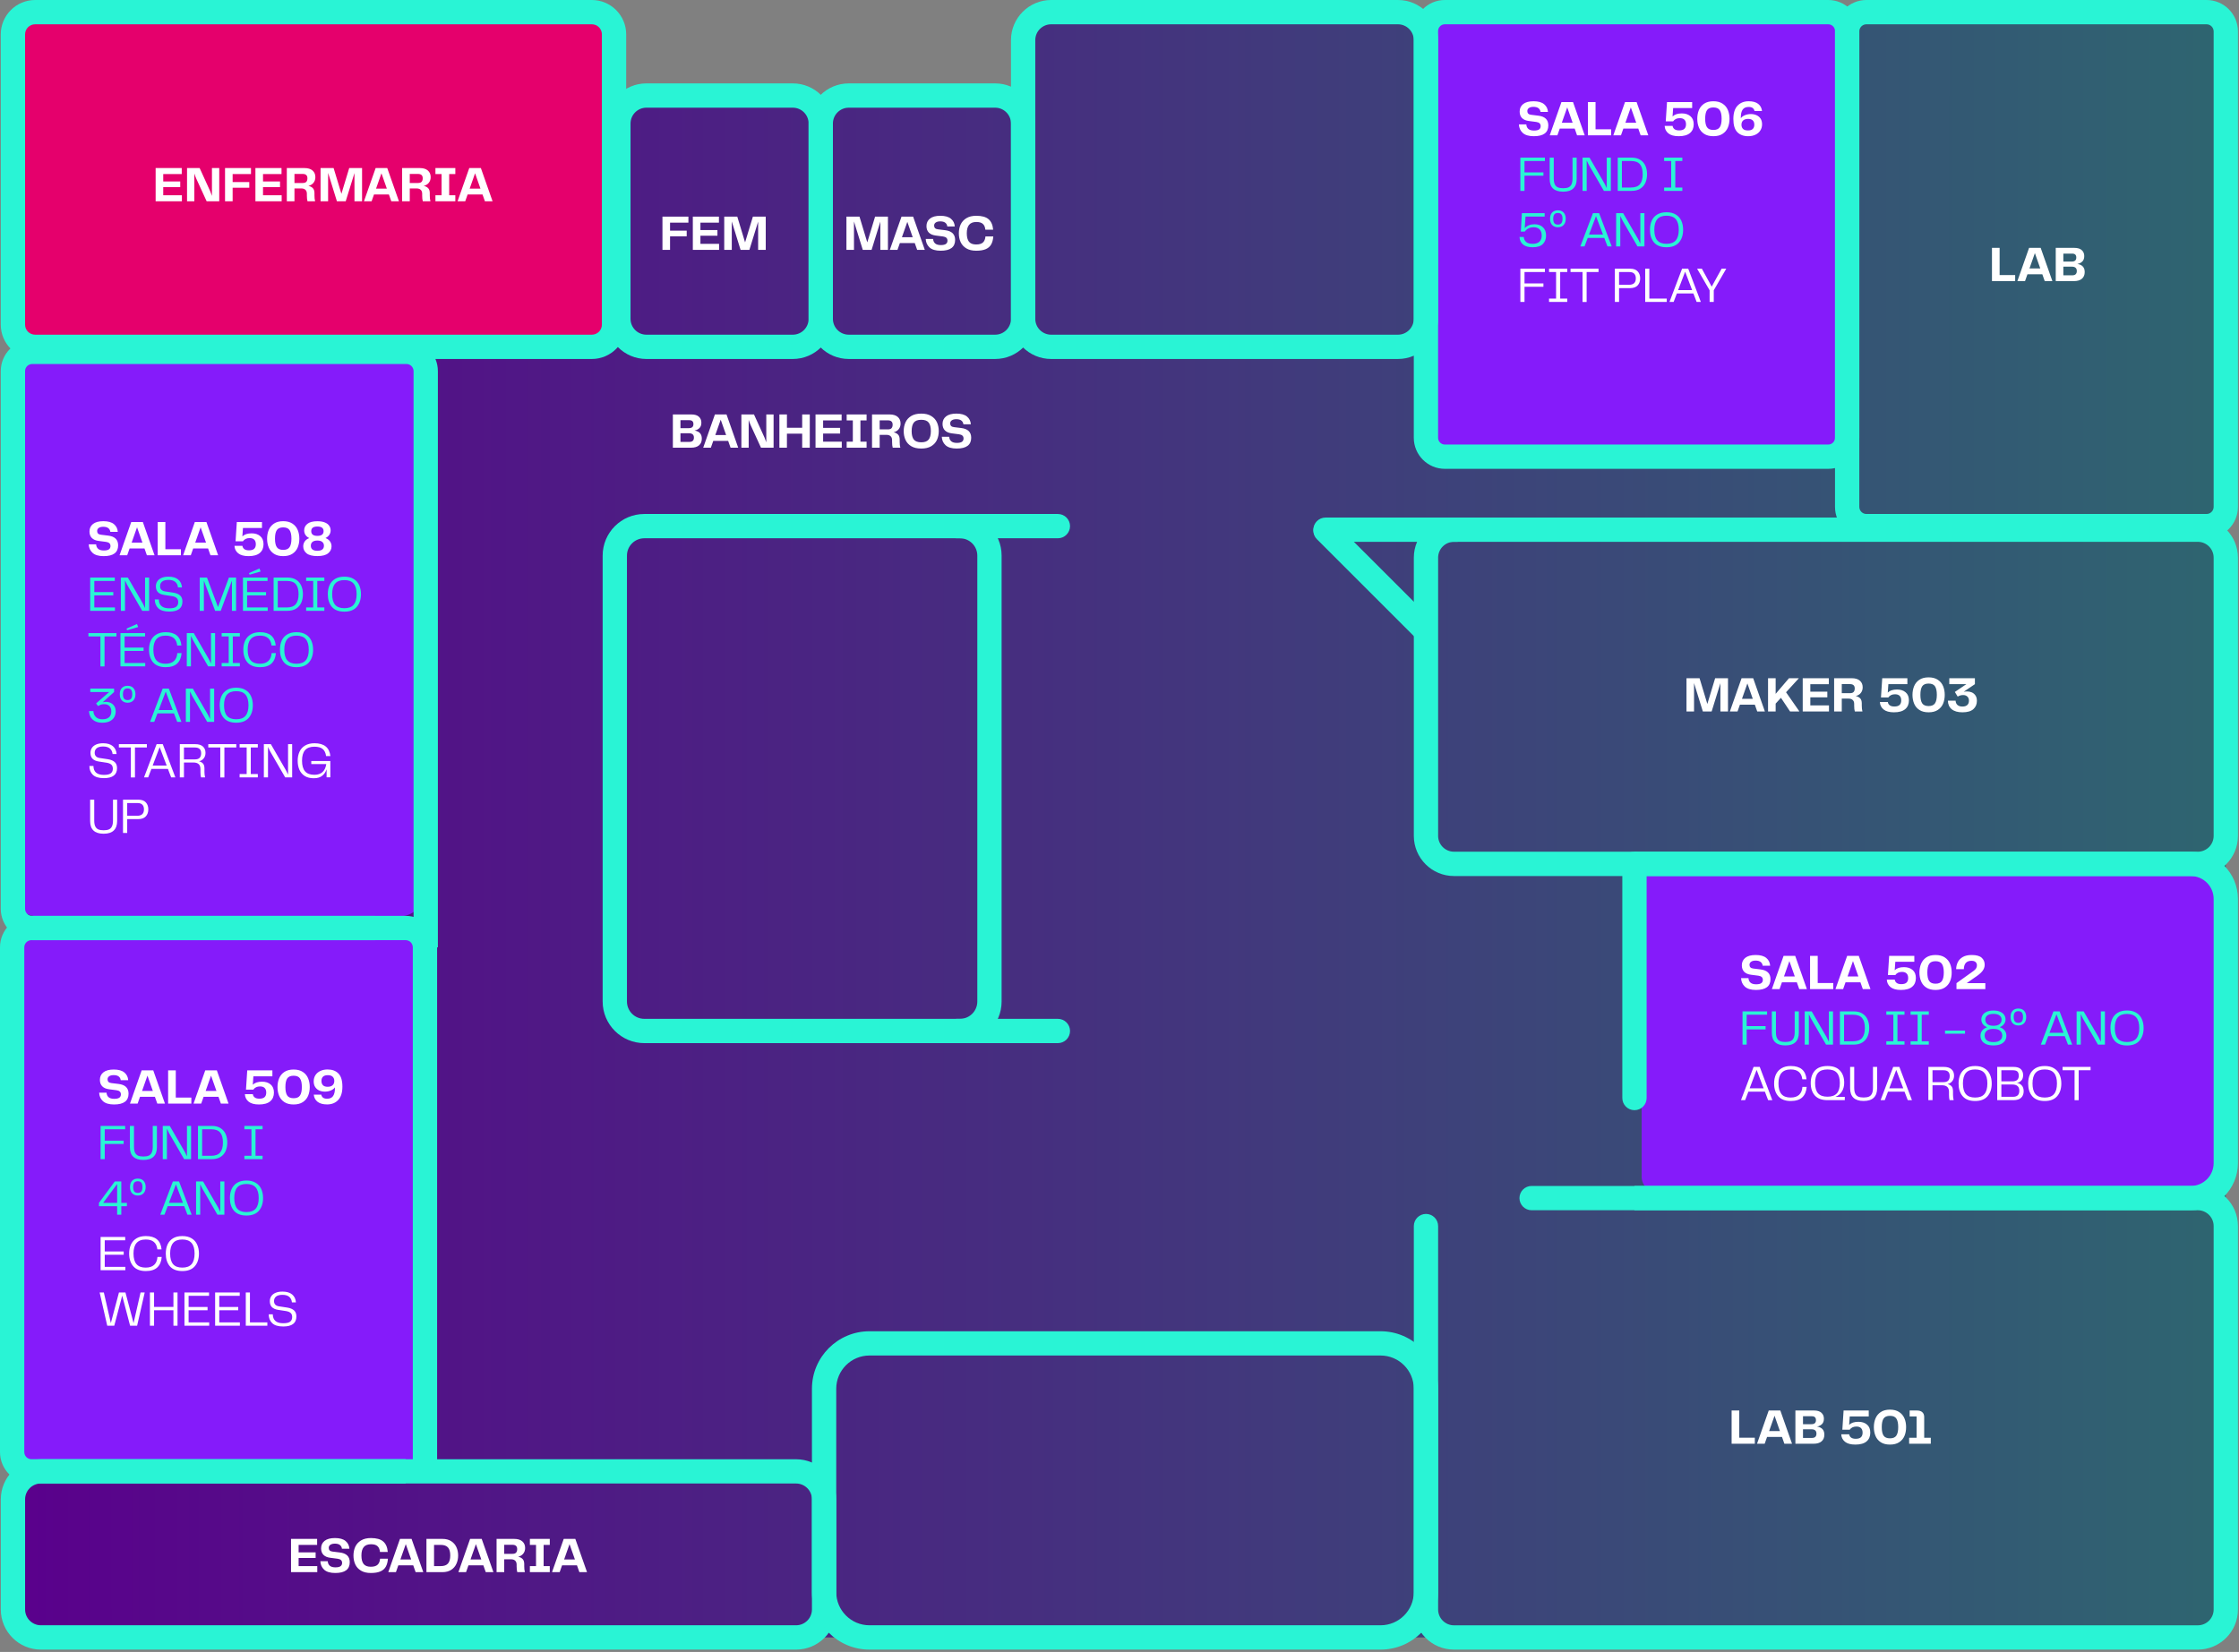
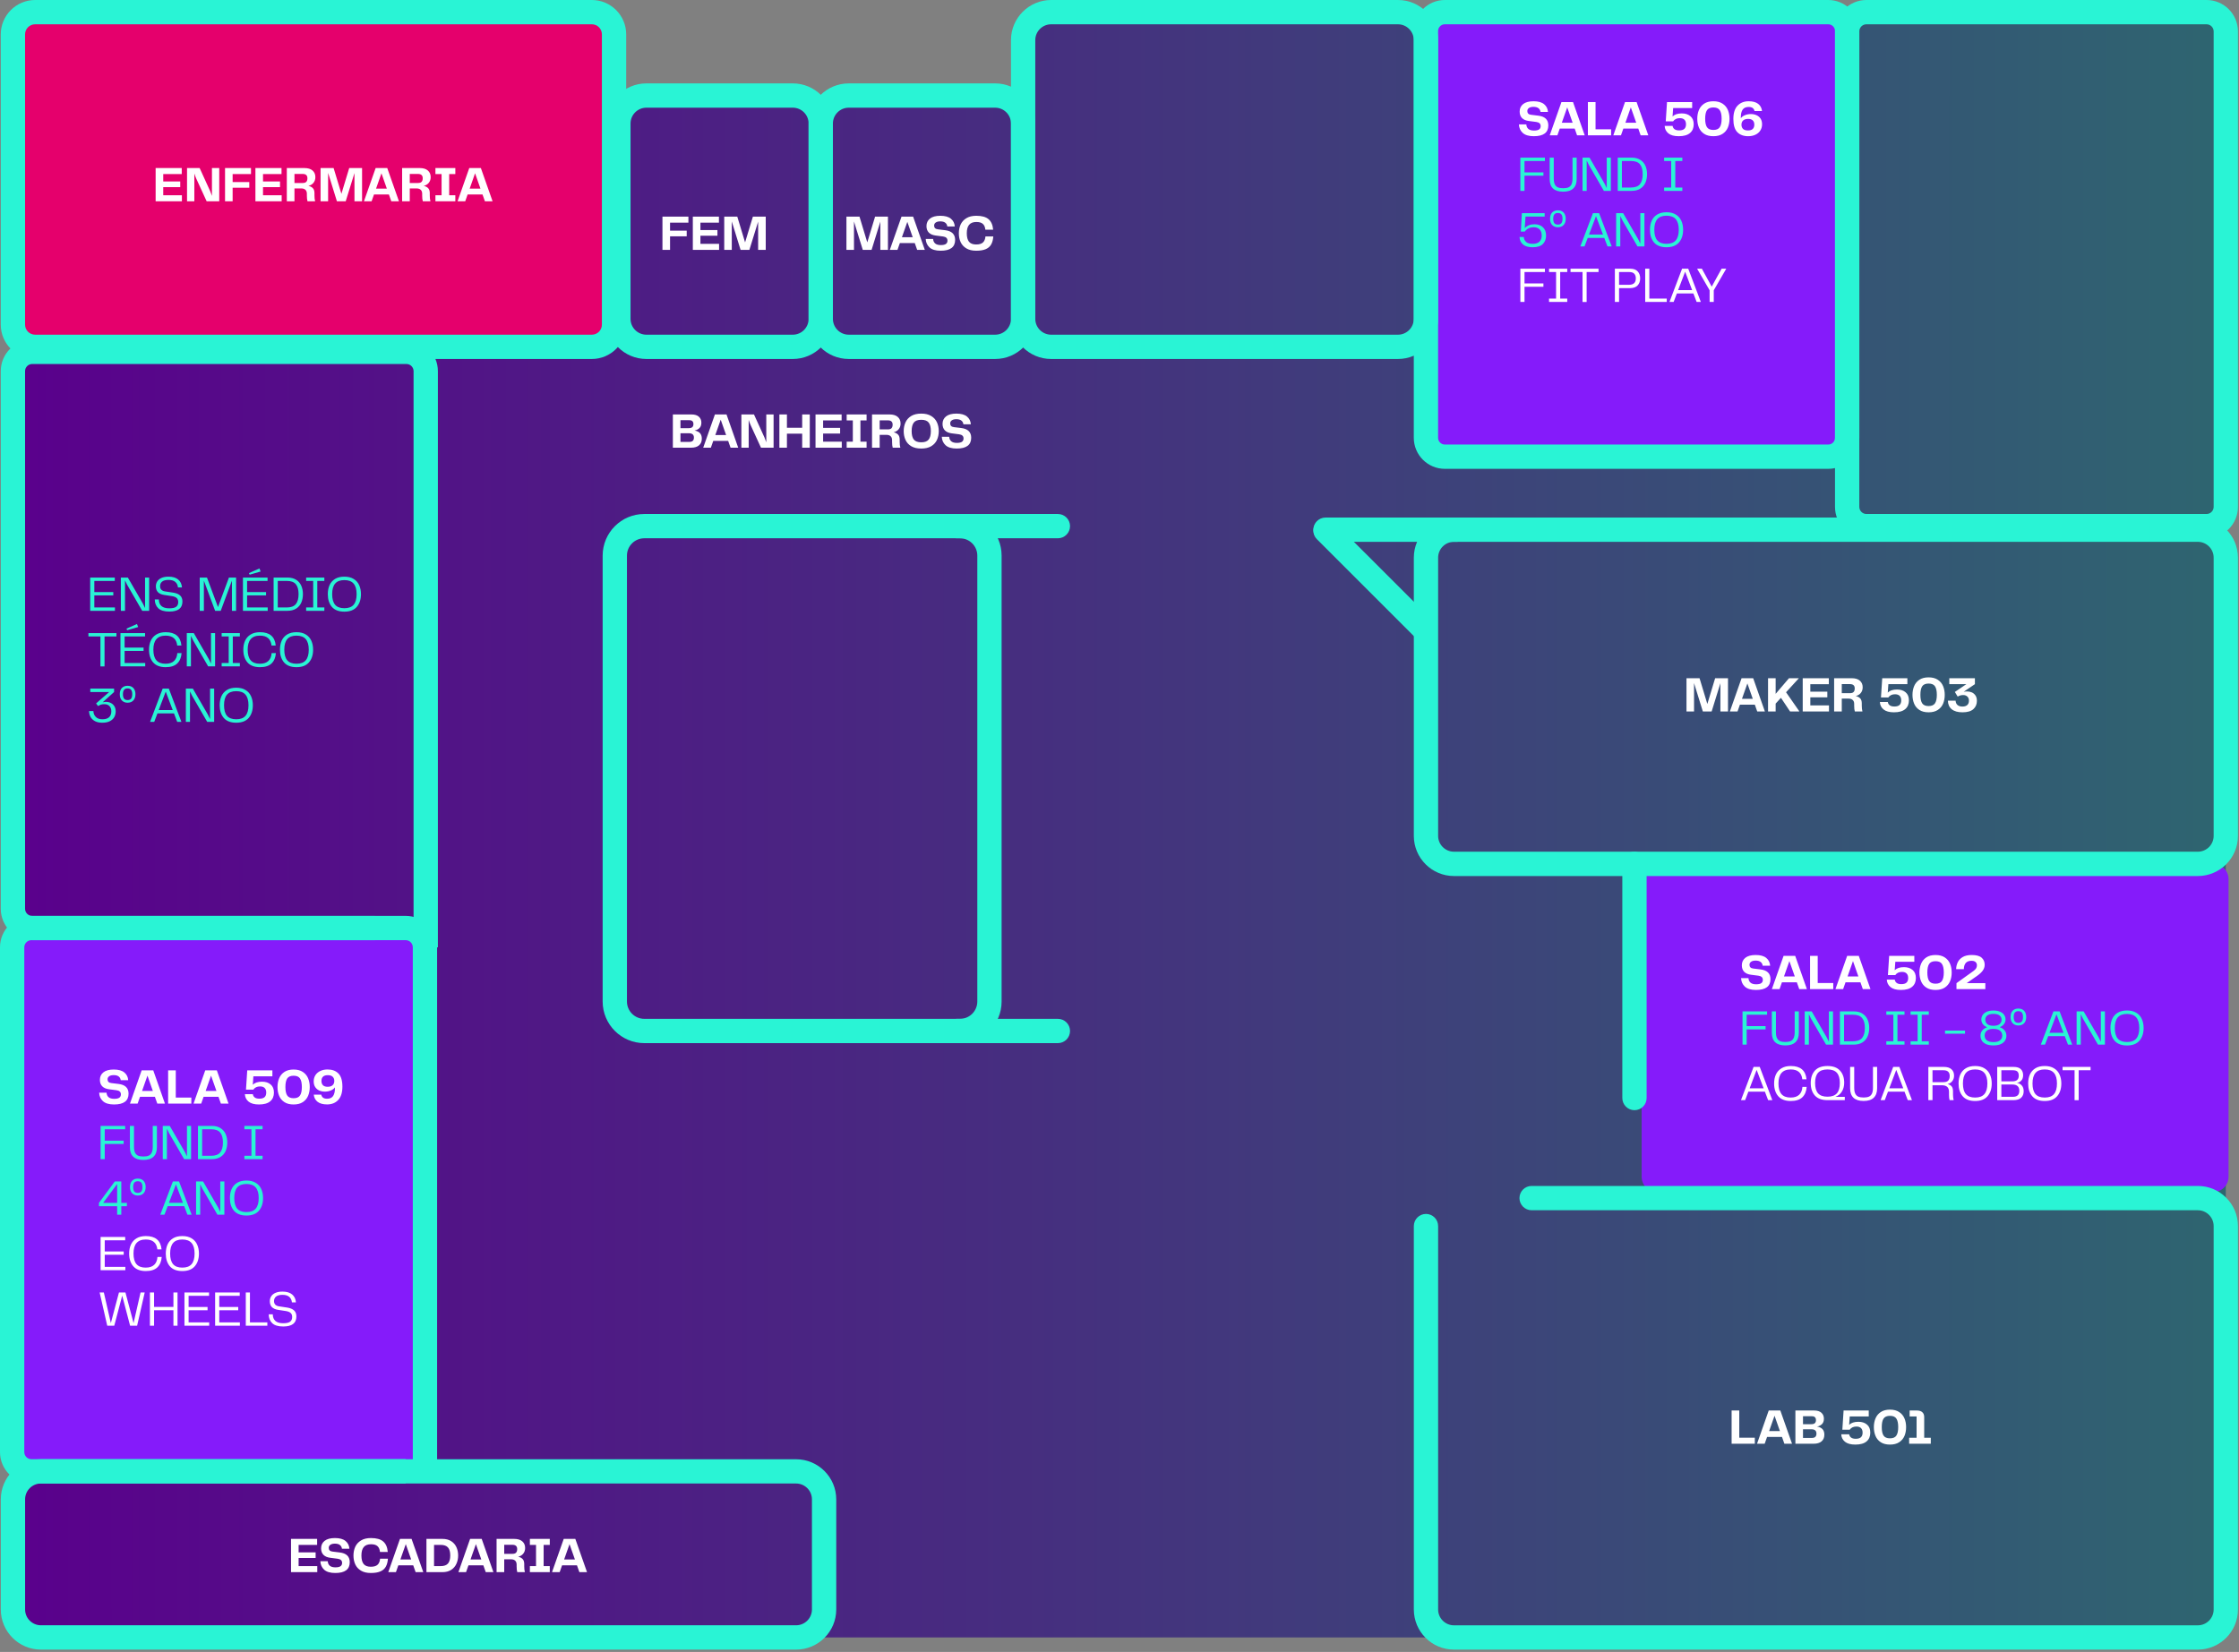
<svg xmlns="http://www.w3.org/2000/svg" width="645" height="476" viewBox="0 0 645 476" fill="none">
  <rect x="0" y="0" width="645" height="476" fill="#808080" stroke="none" />
  <g clip-path="url(#clip0_42_1997)">
    <path d="M641.201 27.53V3.5H295.021V27.53H177.121V3.5H3.721V462.13C3.721 467.48 8.061 471.82 13.411 471.82H641.201V27.53Z" fill="url(#paint0_linear_42_1997)" />
    <path d="M168.479 3.5H12.129C8.44 3.5 5.449 6.491 5.449 10.18V93.26C5.449 96.949 8.44 99.94 12.129 99.94H168.479C172.168 99.94 175.159 96.949 175.159 93.26V10.18C175.159 6.491 172.168 3.5 168.479 3.5Z" fill="#E5006C" />
    <path d="M115.74 268.82H10.18C6.491 268.82 3.5 271.811 3.5 275.5V417.29C3.5 420.98 6.491 423.97 10.18 423.97H115.74C119.429 423.97 122.42 420.98 122.42 417.29V275.5C122.42 271.811 119.429 268.82 115.74 268.82Z" fill="#851BFA" />
-     <path d="M115.372 103H10.628C6.968 103 4 106.103 4 109.932V257.068C4 260.897 6.968 264 10.628 264H115.372C119.032 264 122 260.897 122 257.068V109.932C122 106.103 119.032 103 115.372 103Z" fill="#851BFA" />
    <path d="M637.58 248.92H477.33C474.894 248.92 472.92 250.894 472.92 253.33V339.07C472.92 341.506 474.894 343.48 477.33 343.48H637.58C640.016 343.48 641.99 341.506 641.99 339.07V253.33C641.99 250.894 640.016 248.92 637.58 248.92Z" fill="#851BFA" />
    <path d="M527.711 3.5H415.791C413.355 3.5 411.381 5.474 411.381 7.91V127.18C411.381 129.616 413.355 131.59 415.791 131.59H527.711C530.146 131.59 532.121 129.616 532.121 127.18V7.91C532.121 5.474 530.146 3.5 527.711 3.5Z" fill="#851BFA" />
    <path d="M409.779 184.33C408.879 184.33 407.989 183.99 407.309 183.3L379.369 155.37C377.999 154 377.999 151.79 379.369 150.42C380.739 149.05 382.949 149.05 384.319 150.42L412.259 178.35C413.629 179.72 413.629 181.93 412.259 183.3C411.579 183.98 410.679 184.33 409.789 184.33H409.779Z" fill="#29F4D5" />
    <path d="M170.501 103.44H10.121C4.661 103.44 0.221 99 0.221 93.54V9.9C0.221 4.44 4.661 0 10.121 0H170.491C175.951 0 180.391 4.44 180.391 9.9V93.54C180.391 99 175.951 103.44 170.491 103.44H170.501ZM10.121 7C8.521 7 7.221 8.3 7.221 9.9V93.54C7.221 95.14 8.521 96.44 10.121 96.44H170.491C172.091 96.44 173.391 95.14 173.391 93.54V9.9C173.391 8.3 172.091 7 170.491 7H10.121Z" fill="#29F4D5" />
    <path d="M126.141 272.971H119.141V106.941C119.141 105.811 118.221 104.881 117.081 104.881H9.281C8.151 104.881 7.221 105.801 7.221 106.941V261.851C7.221 262.981 8.141 263.911 9.281 263.911H107.991V270.911H9.281C4.281 270.911 0.221 266.851 0.221 261.851V106.941C0.221 101.941 4.281 97.881 9.281 97.881H117.081C122.081 97.881 126.141 101.941 126.141 106.941V272.961V272.971Z" fill="#29F4D5" />
    <path d="M402.71 103.44H302.81C296.43 103.44 291.24 98.25 291.24 91.87V11.56C291.24 5.18 296.43 0 302.81 0H402.71C409.09 0 414.27 5.19 414.27 11.56V91.87C414.27 98.25 409.08 103.44 402.71 103.44ZM302.81 7C300.29 7 298.24 9.05 298.24 11.56V91.87C298.24 94.39 300.29 96.44 302.81 96.44H402.71C405.23 96.44 407.27 94.39 407.27 91.87V11.56C407.27 9.04 405.22 7 402.71 7H302.81Z" fill="#29F4D5" />
    <path d="M526.679 135.09H416.219C411.289 135.09 407.279 131.08 407.279 126.15V8.94C407.279 4.01 411.289 0 416.219 0H526.679C531.609 0 535.619 4.01 535.619 8.94V126.15C535.619 131.08 531.609 135.09 526.679 135.09ZM416.219 7C415.149 7 414.279 7.87 414.279 8.94V126.15C414.279 127.22 415.149 128.09 416.219 128.09H526.679C527.749 128.09 528.619 127.22 528.619 126.15V8.94C528.619 7.87 527.749 7 526.679 7H416.219Z" fill="#29F4D5" />
    <path d="M633.139 252.421H418.849C412.469 252.421 407.289 247.231 407.289 240.861V160.691C407.289 154.311 412.479 149.131 418.849 149.131H633.139C639.519 149.131 644.699 154.321 644.699 160.691V240.861C644.699 247.241 639.509 252.421 633.139 252.421ZM418.849 156.121C416.329 156.121 414.289 158.171 414.289 160.681V240.851C414.289 243.371 416.339 245.411 418.849 245.411H633.139C635.659 245.411 637.699 243.361 637.699 240.851V160.681C637.699 158.161 635.649 156.121 633.139 156.121H418.849Z" fill="#29F4D5" />
    <path d="M633.139 475.321H418.849C412.469 475.321 407.289 470.131 407.289 463.761V353.281C407.289 351.351 408.859 349.781 410.789 349.781C412.719 349.781 414.289 351.351 414.289 353.281V463.761C414.289 466.281 416.339 468.321 418.849 468.321H633.139C635.659 468.321 637.699 466.271 637.699 463.761V353.281C637.699 350.761 635.649 348.721 633.139 348.721H441.219C439.289 348.721 437.719 347.151 437.719 345.221C437.719 343.291 439.289 341.721 441.219 341.721H633.139C639.519 341.721 644.699 346.911 644.699 353.281V463.761C644.699 470.141 639.509 475.321 633.139 475.321Z" fill="#29F4D5" />
-     <path d="M631.11 348.72H470.85V341.72H631.11C634.75 341.72 637.7 338.76 637.7 335.13V259.02C637.7 255.38 634.74 252.43 631.11 252.43H470.85V245.43H631.11C638.61 245.43 644.7 251.53 644.7 259.02V335.13C644.7 342.63 638.6 348.72 631.11 348.72Z" fill="#29F4D5" />
    <path d="M228.381 103.439H186.211C179.831 103.439 174.641 98.249 174.641 91.869V35.589C174.641 29.209 179.831 24.029 186.211 24.029H228.381C234.761 24.029 239.941 29.219 239.941 35.589V91.869C239.941 98.249 234.751 103.439 228.381 103.439ZM186.211 31.029C183.691 31.029 181.641 33.079 181.641 35.589V91.869C181.641 94.389 183.691 96.439 186.211 96.439H228.381C230.901 96.439 232.941 94.389 232.941 91.869V35.589C232.941 33.069 230.891 31.029 228.381 31.029H186.211Z" fill="#29F4D5" />
    <path d="M286.679 103.439H244.509C238.129 103.439 232.939 98.249 232.939 91.869V35.589C232.939 29.209 238.129 24.029 244.509 24.029H286.679C293.059 24.029 298.239 29.219 298.239 35.589V91.869C298.239 98.249 293.049 103.439 286.679 103.439ZM244.509 31.029C241.989 31.029 239.939 33.079 239.939 35.589V91.869C239.939 94.389 241.989 96.439 244.509 96.439H286.679C289.199 96.439 291.239 94.389 291.239 91.869V35.589C291.239 33.069 289.189 31.029 286.679 31.029H244.509Z" fill="#29F4D5" />
    <path d="M229.32 475.321H11.79C5.41 475.321 0.23 470.131 0.23 463.761V432.031C0.23 425.651 5.42 420.471 11.79 420.471H229.33C235.71 420.471 240.9 425.661 240.9 432.031V463.761C240.9 470.141 235.71 475.321 229.33 475.321H229.32ZM11.79 427.461C9.27 427.461 7.23 429.511 7.23 432.021V463.751C7.23 466.271 9.28 468.311 11.79 468.311H229.33C231.85 468.311 233.9 466.261 233.9 463.751V432.021C233.9 429.501 231.85 427.461 229.33 427.461H11.79Z" fill="#29F4D5" />
-     <path d="M397.71 475.32H250.47C241.33 475.32 233.9 467.89 233.9 458.75V400.16C233.9 391.02 241.33 383.59 250.47 383.59H397.71C406.85 383.59 414.28 391.02 414.28 400.16V458.75C414.28 467.89 406.85 475.32 397.71 475.32ZM250.47 390.58C245.19 390.58 240.9 394.87 240.9 400.15V458.74C240.9 464.02 245.19 468.31 250.47 468.31H397.71C402.99 468.31 407.28 464.02 407.28 458.74V400.15C407.28 394.87 402.99 390.58 397.71 390.58H250.47Z" fill="#29F4D5" />
    <path d="M276.539 300.57H185.609C178.989 300.57 173.609 295.19 173.609 288.57V160.1C173.609 153.48 178.989 148.1 185.609 148.1H276.539C283.159 148.1 288.539 153.48 288.539 160.1V288.57C288.539 295.19 283.159 300.57 276.539 300.57ZM185.609 155.1C182.849 155.1 180.609 157.34 180.609 160.1V288.57C180.609 291.33 182.849 293.57 185.609 293.57H276.539C279.299 293.57 281.539 291.33 281.539 288.57V160.1C281.539 157.34 279.299 155.1 276.539 155.1H185.609Z" fill="#29F4D5" />
    <path d="M304.75 155.1H275.6C273.67 155.1 272.1 153.53 272.1 151.6C272.1 149.67 273.67 148.1 275.6 148.1H304.75C306.68 148.1 308.25 149.67 308.25 151.6C308.25 153.53 306.68 155.1 304.75 155.1Z" fill="#29F4D5" />
    <path d="M419.69 156.131H381.85C379.92 156.131 378.35 154.561 378.35 152.631C378.35 150.701 379.92 149.131 381.85 149.131H419.69C421.62 149.131 423.19 150.701 423.19 152.631C423.19 154.561 421.62 156.131 419.69 156.131Z" fill="#29F4D5" />
    <path d="M304.75 300.57H275.6C273.67 300.57 272.1 299 272.1 297.07C272.1 295.14 273.67 293.57 275.6 293.57H304.75C306.68 293.57 308.25 295.14 308.25 297.07C308.25 299 306.68 300.57 304.75 300.57Z" fill="#29F4D5" />
    <path d="M635.649 155.1H537.669C532.679 155.1 528.619 151.04 528.619 146.05V9.05C528.619 4.06 532.679 0 537.669 0H635.649C640.639 0 644.699 4.06 644.699 9.05V146.05C644.699 151.04 640.639 155.1 635.649 155.1ZM537.669 7C536.539 7 535.619 7.92 535.619 9.05V146.05C535.619 147.18 536.539 148.1 537.669 148.1H635.649C636.779 148.1 637.699 147.18 637.699 146.05V9.05C637.699 7.92 636.779 7 635.649 7H537.669Z" fill="#29F4D5" />
    <path d="M116.86 427.46H9.06C4.06 427.46 0 423.4 0 418.4V272.96C0 267.96 4.06 263.9 9.06 263.9H116.86C121.86 263.9 125.92 267.96 125.92 272.96V423.96H118.92V272.96C118.92 271.83 118 270.9 116.86 270.9H9.06C7.93 270.9 7 271.82 7 272.96V418.4C7 419.53 7.92 420.46 9.06 420.46H116.86V427.46Z" fill="#29F4D5" />
    <path d="M470.85 319.89C468.92 319.89 467.35 318.32 467.35 316.39V248.92C467.35 246.99 468.92 245.42 470.85 245.42C472.78 245.42 474.35 246.99 474.35 248.92V316.39C474.35 318.32 472.78 319.89 470.85 319.89Z" fill="#29F4D5" />
    <path d="M200.074 124.059C201.476 124.279 202.177 125.057 202.177 126.392C202.177 127.209 201.913 127.847 201.385 128.308C200.856 128.769 200.088 129 199.08 129H193.836V119.42H199.18C200.15 119.42 200.871 119.641 201.341 120.082C201.812 120.515 202.047 121.081 202.047 121.782C202.047 122.445 201.87 122.959 201.514 123.324C201.159 123.689 200.679 123.934 200.074 124.059ZM196.025 121.076V123.367H198.46C199.324 123.367 199.757 122.983 199.757 122.215C199.757 121.83 199.661 121.547 199.469 121.365C199.286 121.172 198.974 121.076 198.532 121.076H196.025ZM198.59 127.329C199.464 127.329 199.901 126.916 199.901 126.09C199.901 125.254 199.42 124.837 198.46 124.837H196.025V127.329L198.59 127.329ZM212.661 129H210.457L209.766 127.041H205.473L204.781 129H202.577L205.948 119.42H209.29L212.661 129ZM207.619 120.932L206.063 125.355H209.175L207.619 120.932ZM220.749 119.42H222.852V129H219.221L216.225 122.459C215.994 121.941 215.812 121.451 215.677 120.99L215.677 129H213.574V119.42H217.205L220.23 126.061C220.422 126.512 220.595 126.973 220.749 127.444V119.42ZM231.089 123.252V119.42H233.279V129H231.089V124.966H226.695V129H224.52V119.42H226.695V123.252H231.089ZM237.12 124.923V127.257H242.494V129H234.931V119.42L242.451 119.42V121.148L237.12 121.148V123.295L242.019 123.295V124.923L237.12 124.923ZM249.64 119.42V121.148H247.868V127.257H249.64V129H243.906V127.257H245.678V121.148H243.906V119.42H249.64ZM259.175 127.314C259.175 127.67 259.189 127.968 259.218 128.208C259.247 128.448 259.295 128.712 259.362 129H257.172C257.048 128.625 256.985 128.073 256.985 127.343V126.839C256.985 126.32 256.841 125.936 256.553 125.687C256.274 125.427 255.886 125.298 255.386 125.298H253.412V129H251.208V119.42H256.265C257.293 119.42 258.075 119.655 258.613 120.126C259.161 120.596 259.434 121.235 259.434 122.042C259.434 122.695 259.247 123.247 258.872 123.698C258.498 124.14 258.018 124.424 257.432 124.548C257.989 124.683 258.416 124.909 258.714 125.226C259.021 125.542 259.175 126.023 259.175 126.666V127.314ZM255.775 123.727C256.255 123.727 256.601 123.617 256.812 123.396C257.033 123.165 257.144 122.82 257.144 122.359C257.144 121.533 256.687 121.12 255.775 121.12H253.412V123.727H255.775ZM265.391 129.245C264.219 129.245 263.254 129.019 262.495 128.568C261.746 128.116 261.199 127.511 260.853 126.753C260.507 125.994 260.334 125.149 260.334 124.217C260.334 123.295 260.507 122.455 260.853 121.696C261.199 120.937 261.746 120.327 262.495 119.866C263.254 119.405 264.219 119.175 265.391 119.175C266.553 119.175 267.509 119.405 268.258 119.866C269.017 120.327 269.569 120.937 269.915 121.696C270.261 122.455 270.433 123.295 270.433 124.217C270.433 125.149 270.261 125.994 269.915 126.753C269.569 127.502 269.022 128.107 268.272 128.568C267.523 129.019 266.563 129.245 265.391 129.245ZM262.625 124.217C262.625 125.312 262.832 126.124 263.245 126.652C263.667 127.18 264.383 127.444 265.391 127.444C266.4 127.444 267.11 127.18 267.523 126.652C267.946 126.124 268.157 125.312 268.157 124.217C268.157 123.113 267.951 122.296 267.538 121.768C267.125 121.23 266.409 120.961 265.391 120.961C264.373 120.961 263.658 121.23 263.245 121.768C262.832 122.296 262.625 123.113 262.625 124.217ZM273.438 125.845C273.467 126.392 273.659 126.825 274.015 127.142C274.38 127.459 274.922 127.617 275.642 127.617C276.334 127.617 276.829 127.507 277.126 127.286C277.424 127.065 277.573 126.753 277.573 126.349C277.573 125.994 277.467 125.72 277.256 125.528C277.045 125.326 276.723 125.197 276.291 125.139L274.173 124.865C273.318 124.76 272.66 124.476 272.199 124.015C271.748 123.554 271.522 122.93 271.522 122.143C271.522 121.24 271.858 120.519 272.531 119.982C273.213 119.444 274.207 119.175 275.513 119.175C276.867 119.175 277.885 119.458 278.567 120.025C279.249 120.591 279.619 121.336 279.676 122.258H277.53C277.472 121.797 277.275 121.437 276.939 121.177C276.603 120.918 276.127 120.788 275.513 120.788C274.937 120.788 274.495 120.899 274.187 121.12C273.88 121.331 273.726 121.629 273.726 122.013C273.726 122.311 273.818 122.556 274 122.748C274.183 122.93 274.466 123.041 274.85 123.079L276.853 123.324C278.802 123.545 279.777 124.481 279.777 126.133C279.777 128.208 278.389 129.245 275.614 129.245C274.154 129.245 273.078 128.923 272.387 128.28C271.705 127.636 271.345 126.825 271.306 125.845H273.438Z" fill="white" />
    <path d="M255.793 62.42V72H253.603V63.86L251.082 72H248.546L246.011 63.817V72H243.836V62.42H247.596L249.843 69.839L252.09 62.42H255.793ZM266.418 72H264.214L263.522 70.041H259.229L258.537 72H256.333L259.704 62.42H263.047L266.418 72ZM261.376 63.932L259.82 68.355H262.931L261.376 63.932ZM268.809 68.845C268.838 69.392 269.03 69.825 269.385 70.142C269.75 70.459 270.293 70.617 271.013 70.617C271.705 70.617 272.199 70.507 272.497 70.286C272.795 70.065 272.944 69.753 272.944 69.349C272.944 68.994 272.838 68.72 272.627 68.528C272.415 68.326 272.094 68.197 271.662 68.139L269.544 67.865C268.689 67.76 268.031 67.476 267.57 67.015C267.119 66.554 266.893 65.93 266.893 65.142C266.893 64.24 267.229 63.519 267.901 62.982C268.583 62.444 269.577 62.175 270.884 62.175C272.238 62.175 273.256 62.458 273.938 63.025C274.62 63.591 274.989 64.336 275.047 65.258H272.901C272.843 64.797 272.646 64.437 272.31 64.177C271.974 63.918 271.498 63.788 270.884 63.788C270.307 63.788 269.866 63.899 269.558 64.12C269.251 64.331 269.097 64.629 269.097 65.013C269.097 65.311 269.188 65.555 269.371 65.748C269.553 65.93 269.837 66.04 270.221 66.079L272.223 66.324C274.173 66.545 275.148 67.481 275.148 69.133C275.148 71.208 273.76 72.245 270.984 72.245C269.525 72.245 268.449 71.923 267.757 71.28C267.075 70.636 266.715 69.825 266.677 68.845H268.809ZM281.231 72.245C280.079 72.245 279.128 72.019 278.379 71.568C277.629 71.116 277.082 70.516 276.736 69.767C276.39 69.008 276.218 68.158 276.218 67.217C276.218 66.285 276.39 65.44 276.736 64.681C277.092 63.923 277.644 63.318 278.393 62.866C279.142 62.405 280.093 62.175 281.245 62.175C282.849 62.175 284.031 62.506 284.789 63.169C285.548 63.822 285.985 64.826 286.1 66.18H283.853C283.786 65.44 283.55 64.888 283.147 64.523C282.753 64.148 282.129 63.961 281.274 63.961C280.323 63.961 279.622 64.235 279.171 64.782C278.729 65.32 278.508 66.132 278.508 67.217C278.508 68.302 278.72 69.114 279.142 69.652C279.574 70.18 280.261 70.444 281.202 70.444C282.095 70.444 282.749 70.252 283.162 69.868C283.584 69.484 283.824 68.903 283.882 68.125H286.144C286.076 69.066 285.87 69.839 285.524 70.444C285.178 71.049 284.655 71.501 283.954 71.798C283.253 72.096 282.345 72.245 281.231 72.245Z" fill="white" />
    <path d="M198.313 62.42V64.148H193.025V66.468H197.823V68.096H193.025V72H190.836V62.42H198.313ZM201.776 67.923V70.257H207.15V72H199.586V62.42H207.107V64.148H201.776V66.295H206.674V67.923H201.776ZM220.59 62.42V72H218.4V63.86L215.879 72H213.344L210.808 63.817L210.808 72H208.633V62.42H212.393L214.64 69.839L216.888 62.42H220.59Z" fill="white" />
    <path d="M47.025 53.923V56.257H52.399V58H44.836V48.42H52.356V50.148H47.025V52.295H51.924V53.923H47.025ZM61.056 48.42H63.16V58H59.529L56.533 51.459C56.302 50.941 56.12 50.451 55.985 49.99V58H53.882L53.882 48.42H57.512L60.538 55.061C60.73 55.513 60.903 55.974 61.056 56.444V48.42ZM72.304 48.42V50.148L67.017 50.148V52.468L71.814 52.468V54.096L67.017 54.096V58H64.827L64.827 48.42L72.304 48.42ZM75.768 53.923V56.257H81.142V58H73.578L73.578 48.42H81.098V50.148H75.768V52.295H80.666V53.923H75.768ZM90.591 56.314C90.591 56.67 90.606 56.968 90.634 57.208C90.663 57.448 90.711 57.712 90.778 58H88.589C88.464 57.625 88.401 57.073 88.401 56.343V55.839C88.401 55.32 88.257 54.936 87.969 54.687C87.691 54.427 87.302 54.297 86.802 54.297H84.829V58H82.624V48.42H87.681C88.709 48.42 89.492 48.655 90.029 49.126C90.577 49.596 90.85 50.235 90.85 51.042C90.85 51.695 90.663 52.247 90.289 52.698C89.914 53.14 89.434 53.423 88.848 53.548C89.405 53.683 89.832 53.909 90.13 54.225C90.438 54.542 90.591 55.023 90.591 55.666V56.314ZM87.191 52.727C87.671 52.727 88.017 52.617 88.228 52.396C88.449 52.165 88.56 51.82 88.56 51.359C88.56 50.533 88.104 50.12 87.191 50.12H84.829V52.727H87.191ZM104.303 48.42V58H102.114V49.86L99.592 58H97.057L94.521 49.817V58H92.346V48.42H96.106L98.353 55.839L100.601 48.42H104.303ZM114.928 58H112.724L112.033 56.041H107.739L107.048 58H104.844L108.215 48.42L111.557 48.42L114.928 58ZM109.886 49.932L108.33 54.355H111.442L109.886 49.932ZM123.808 56.314C123.808 56.67 123.822 56.968 123.851 57.208C123.88 57.448 123.928 57.712 123.995 58H121.805C121.68 57.625 121.618 57.073 121.618 56.343V55.839C121.618 55.32 121.474 54.936 121.186 54.687C120.907 54.427 120.518 54.297 120.019 54.297H118.045V58H115.841V48.42H120.898C121.925 48.42 122.708 48.655 123.246 49.126C123.793 49.596 124.067 50.235 124.067 51.042C124.067 51.695 123.88 52.247 123.505 52.698C123.131 53.14 122.65 53.423 122.064 53.548C122.622 53.683 123.049 53.909 123.347 54.225C123.654 54.542 123.808 55.023 123.808 55.666V56.314ZM120.408 52.727C120.888 52.727 121.234 52.617 121.445 52.396C121.666 52.165 121.776 51.82 121.776 51.359C121.776 50.533 121.32 50.12 120.408 50.12H118.045V52.727H120.408ZM131.17 48.42V50.148H129.398V56.257H131.17V58H125.436V56.257H127.208V50.148H125.436V48.42H131.17ZM141.898 58H139.694L139.002 56.041H134.709L134.018 58H131.814L135.185 48.42H138.527L141.898 58ZM136.856 49.932L135.3 54.355H138.412L136.856 49.932Z" fill="white" />
    <path d="M501.04 406.42V414.257H505.52V416H498.836V406.42H501.04ZM516.241 416H514.036L513.345 414.041H509.052L508.36 416H506.156L509.527 406.42H512.869L516.241 416ZM511.198 407.932L509.642 412.355H512.754L511.198 407.932ZM523.447 411.059C524.85 411.279 525.551 412.057 525.551 413.392C525.551 414.209 525.287 414.847 524.758 415.308C524.23 415.769 523.462 416 522.453 416H517.209V406.42H522.554C523.524 406.42 524.245 406.641 524.715 407.082C525.186 407.515 525.421 408.081 525.421 408.782C525.421 409.445 525.243 409.959 524.888 410.324C524.533 410.689 524.053 410.934 523.447 411.059ZM519.399 408.076V410.367H521.834C522.698 410.367 523.131 409.983 523.131 409.215C523.131 408.83 523.034 408.547 522.842 408.365C522.66 408.172 522.348 408.076 521.906 408.076H519.399ZM521.964 414.329C522.838 414.329 523.275 413.916 523.275 413.09C523.275 412.254 522.794 411.837 521.834 411.837H519.399V414.329H521.964ZM535.357 409.676C536.385 409.676 537.211 409.944 537.835 410.482C538.469 411.011 538.786 411.789 538.786 412.816C538.786 413.892 538.426 414.732 537.705 415.337C536.985 415.942 535.909 416.245 534.478 416.245C533.153 416.245 532.154 415.971 531.482 415.424C530.809 414.867 530.454 414.151 530.416 413.277H532.706C532.754 413.661 532.932 413.973 533.239 414.214C533.547 414.454 533.998 414.574 534.594 414.574C535.266 414.574 535.76 414.43 536.077 414.142C536.404 413.844 536.567 413.402 536.567 412.816C536.567 412.23 536.414 411.789 536.106 411.491C535.808 411.193 535.367 411.044 534.781 411.044C533.926 411.044 533.283 411.352 532.85 411.966H530.733L531.093 406.42H538.339V408.134H532.865L532.692 410.554C533.297 409.968 534.185 409.676 535.357 409.676ZM544.45 416.245C543.374 416.245 542.491 416.019 541.799 415.568C541.108 415.116 540.604 414.511 540.287 413.753C539.97 412.994 539.811 412.149 539.811 411.217C539.811 410.295 539.97 409.455 540.287 408.696C540.604 407.937 541.108 407.327 541.799 406.866C542.491 406.405 543.374 406.175 544.45 406.175C545.526 406.175 546.409 406.405 547.101 406.866C547.802 407.327 548.311 407.937 548.628 408.696C548.945 409.455 549.103 410.295 549.103 411.217C549.103 412.149 548.945 412.994 548.628 413.753C548.311 414.502 547.802 415.107 547.101 415.568C546.409 416.019 545.526 416.245 544.45 416.245ZM542.088 411.217C542.088 412.312 542.26 413.124 542.606 413.652C542.961 414.18 543.576 414.444 544.45 414.444C545.334 414.444 545.948 414.18 546.294 413.652C546.65 413.124 546.827 412.312 546.827 411.217C546.827 410.103 546.65 409.282 546.294 408.754C545.948 408.225 545.334 407.961 544.45 407.961C543.576 407.961 542.961 408.225 542.606 408.754C542.26 409.282 542.088 410.103 542.088 411.217ZM549.976 416V414.286H552.122V408.134H550.12V406.42H552.122C552.881 406.42 553.433 406.588 553.779 406.924C554.134 407.25 554.312 407.707 554.312 408.293V414.286H556.214V416H549.976Z" fill="white" />
    <path d="M497.793 195.42V205H495.603V196.86L493.082 205H490.546L488.011 196.817V205H485.836V195.42H489.596L491.843 202.839L494.09 195.42H497.793ZM508.418 205H506.214L505.522 203.041H501.229L500.537 205H498.333L501.704 195.42H505.047L508.418 205ZM503.376 196.932L501.82 201.355H504.931L503.376 196.932ZM518.219 195.42L514.517 199.468L518.291 204.885V205H515.669L513.047 201.067L511.52 202.738V205H509.33V195.42H511.52V199.929L515.367 195.42H518.219ZM521.509 200.923V203.257H526.883V205H519.319V195.42H526.84V197.148H521.509V199.295H526.407V200.923H521.509ZM536.332 203.314C536.332 203.67 536.347 203.968 536.376 204.208C536.404 204.448 536.452 204.712 536.52 205H534.33C534.205 204.625 534.143 204.073 534.143 203.343V202.839C534.143 202.32 533.999 201.936 533.71 201.687C533.432 201.427 533.043 201.298 532.543 201.298H530.57V205H528.366V195.42H533.422C534.45 195.42 535.233 195.655 535.771 196.126C536.318 196.596 536.592 197.235 536.592 198.042C536.592 198.695 536.404 199.247 536.03 199.698C535.655 200.14 535.175 200.424 534.589 200.548C535.146 200.683 535.574 200.909 535.871 201.226C536.179 201.542 536.332 202.023 536.332 202.666V203.314ZM532.932 199.727C533.413 199.727 533.758 199.617 533.97 199.396C534.191 199.165 534.301 198.82 534.301 198.359C534.301 197.533 533.845 197.12 532.932 197.12H530.57V199.727H532.932ZM546.485 198.676C547.513 198.676 548.339 198.944 548.963 199.482C549.597 200.011 549.914 200.789 549.914 201.816C549.914 202.892 549.554 203.732 548.833 204.337C548.113 204.942 547.037 205.245 545.606 205.245C544.281 205.245 543.282 204.971 542.61 204.424C541.937 203.867 541.582 203.151 541.544 202.277H543.834C543.882 202.661 544.06 202.973 544.367 203.214C544.675 203.454 545.126 203.574 545.722 203.574C546.394 203.574 546.888 203.43 547.205 203.142C547.532 202.844 547.695 202.402 547.695 201.816C547.695 201.23 547.542 200.789 547.234 200.491C546.937 200.193 546.495 200.044 545.909 200.044C545.054 200.044 544.411 200.352 543.978 200.966H541.861L542.221 195.42H549.467V197.134H543.993L543.82 199.554C544.425 198.968 545.313 198.676 546.485 198.676ZM555.578 205.245C554.502 205.245 553.619 205.019 552.927 204.568C552.236 204.116 551.732 203.511 551.415 202.753C551.098 201.994 550.939 201.149 550.939 200.217C550.939 199.295 551.098 198.455 551.415 197.696C551.732 196.937 552.236 196.327 552.927 195.866C553.619 195.405 554.502 195.175 555.578 195.175C556.654 195.175 557.537 195.405 558.229 195.866C558.93 196.327 559.439 196.937 559.756 197.696C560.073 198.455 560.231 199.295 560.231 200.217C560.231 201.149 560.073 201.994 559.756 202.753C559.439 203.502 558.93 204.107 558.229 204.568C557.537 205.019 556.654 205.245 555.578 205.245ZM553.216 200.217C553.216 201.312 553.388 202.124 553.734 202.652C554.09 203.18 554.704 203.444 555.578 203.444C556.462 203.444 557.076 203.18 557.422 202.652C557.778 202.124 557.955 201.312 557.955 200.217C557.955 199.103 557.778 198.282 557.422 197.754C557.076 197.225 556.462 196.961 555.578 196.961C554.704 196.961 554.09 197.225 553.734 197.754C553.388 198.282 553.216 199.103 553.216 200.217ZM563.358 201.888C563.387 202.436 563.574 202.858 563.92 203.156C564.266 203.444 564.736 203.588 565.332 203.588C565.927 203.588 566.388 203.444 566.715 203.156C567.041 202.868 567.205 202.445 567.205 201.888C567.205 201.389 567.051 200.995 566.744 200.707C566.446 200.419 566.043 200.275 565.533 200.275C565.217 200.275 564.938 200.313 564.698 200.39C564.458 200.457 564.213 200.568 563.963 200.721L563.142 199.381L566.456 197.134H561.543V195.42H568.919V197.134L565.692 199.324C565.98 199.266 566.316 199.237 566.7 199.237C567.123 199.237 567.546 199.319 567.968 199.482C568.391 199.646 568.751 199.934 569.049 200.347C569.346 200.75 569.495 201.283 569.495 201.946C569.495 202.925 569.154 203.723 568.472 204.337C567.791 204.942 566.744 205.245 565.332 205.245C563.997 205.245 562.969 204.952 562.249 204.366C561.529 203.78 561.159 202.954 561.14 201.888H563.358Z" fill="white" />
-     <path d="M576.04 71.42V79.257H580.52V81H573.836V71.42H576.04ZM591.241 81H589.036L588.345 79.041H584.052L583.36 81H581.156L584.527 71.42H587.869L591.241 81ZM586.198 72.932L584.642 77.355H587.754L586.198 72.932ZM598.447 76.059C599.85 76.279 600.551 77.057 600.551 78.392C600.551 79.209 600.287 79.847 599.758 80.308C599.23 80.769 598.462 81 597.453 81H592.209V71.42H597.554C598.524 71.42 599.245 71.641 599.715 72.082C600.186 72.515 600.421 73.081 600.421 73.782C600.421 74.445 600.243 74.959 599.888 75.324C599.533 75.689 599.053 75.934 598.447 76.059ZM594.399 73.076V75.367H596.834C597.698 75.367 598.131 74.983 598.131 74.215C598.131 73.83 598.034 73.547 597.842 73.365C597.66 73.172 597.348 73.076 596.906 73.076H594.399ZM596.964 79.329C597.838 79.329 598.275 78.916 598.275 78.09C598.275 77.254 597.794 76.837 596.834 76.837H594.399V79.329H596.964Z" fill="white" />
    <path d="M30.694 314.845C30.723 315.392 30.915 315.825 31.27 316.142C31.635 316.459 32.178 316.617 32.898 316.617C33.59 316.617 34.084 316.507 34.382 316.286C34.68 316.065 34.829 315.753 34.829 315.349C34.829 314.994 34.723 314.72 34.512 314.528C34.3 314.326 33.979 314.197 33.547 314.139L31.429 313.865C30.574 313.76 29.916 313.476 29.455 313.015C29.004 312.554 28.778 311.93 28.778 311.143C28.778 310.24 29.114 309.519 29.786 308.982C30.468 308.444 31.462 308.175 32.769 308.175C34.123 308.175 35.141 308.458 35.823 309.025C36.505 309.591 36.874 310.336 36.932 311.258H34.785C34.728 310.797 34.531 310.437 34.195 310.177C33.859 309.918 33.383 309.788 32.769 309.788C32.192 309.788 31.75 309.899 31.443 310.12C31.136 310.331 30.982 310.629 30.982 311.013C30.982 311.311 31.073 311.556 31.256 311.748C31.438 311.93 31.722 312.041 32.106 312.079L34.108 312.324C36.058 312.545 37.033 313.481 37.033 315.133C37.033 317.208 35.645 318.245 32.869 318.245C31.41 318.245 30.334 317.923 29.642 317.28C28.96 316.636 28.6 315.825 28.562 314.845H30.694ZM47.521 318H45.317L44.625 316.041H40.332L39.64 318H37.436L40.807 308.42H44.15L47.521 318ZM42.478 309.932L40.923 314.355H44.034L42.478 309.932ZM50.638 308.42V316.257H55.118V318H48.433L48.433 308.42H50.638ZM65.838 318H63.634L62.943 316.041H58.65L57.958 318H55.754L59.125 308.42H62.467L65.838 318ZM60.796 309.932L59.24 314.355H62.352L60.796 309.932ZM75.487 311.676C76.514 311.676 77.34 311.944 77.965 312.482C78.598 313.011 78.915 313.789 78.915 314.816C78.915 315.892 78.555 316.732 77.835 317.337C77.115 317.942 76.039 318.245 74.608 318.245C73.282 318.245 72.284 317.971 71.611 317.424C70.939 316.867 70.584 316.151 70.545 315.277H72.836C72.884 315.661 73.062 315.973 73.369 316.214C73.676 316.454 74.128 316.574 74.723 316.574C75.395 316.574 75.89 316.43 76.207 316.142C76.534 315.844 76.697 315.402 76.697 314.816C76.697 314.23 76.543 313.789 76.236 313.491C75.938 313.193 75.496 313.044 74.91 313.044C74.056 313.044 73.412 313.352 72.98 313.966H70.862L71.222 308.42H78.469V310.134H72.994L72.821 312.554C73.427 311.968 74.315 311.676 75.487 311.676ZM84.58 318.245C83.504 318.245 82.62 318.019 81.929 317.568C81.237 317.116 80.733 316.511 80.416 315.753C80.099 314.994 79.941 314.149 79.941 313.217C79.941 312.295 80.099 311.455 80.416 310.696C80.733 309.937 81.237 309.327 81.929 308.866C82.62 308.405 83.504 308.175 84.58 308.175C85.655 308.175 86.539 308.405 87.231 308.866C87.932 309.327 88.441 309.937 88.758 310.696C89.075 311.455 89.233 312.295 89.233 313.217C89.233 314.149 89.075 314.994 88.758 315.753C88.441 316.502 87.932 317.107 87.231 317.568C86.539 318.019 85.655 318.245 84.58 318.245ZM82.217 313.217C82.217 314.312 82.39 315.124 82.736 315.652C83.091 316.18 83.706 316.444 84.58 316.444C85.463 316.444 86.078 316.18 86.424 315.652C86.779 315.124 86.957 314.312 86.957 313.217C86.957 312.103 86.779 311.282 86.424 310.754C86.078 310.225 85.463 309.961 84.58 309.961C83.706 309.961 83.091 310.225 82.736 310.754C82.39 311.282 82.217 312.103 82.217 313.217ZM94.374 308.16C95.699 308.16 96.741 308.549 97.5 309.327C98.258 310.105 98.638 311.368 98.638 313.116C98.638 314.816 98.234 316.094 97.428 316.948C96.63 317.803 95.564 318.231 94.23 318.231C93.058 318.231 92.145 317.981 91.492 317.481C90.849 316.982 90.479 316.29 90.383 315.407H92.544C92.611 315.762 92.779 316.05 93.048 316.271C93.327 316.483 93.72 316.588 94.23 316.588C95.017 316.588 95.588 316.334 95.944 315.825C96.309 315.316 96.491 314.547 96.491 313.52V313.332C96.194 313.716 95.785 314.014 95.267 314.226C94.758 314.437 94.196 314.542 93.581 314.542C93.005 314.542 92.472 314.437 91.982 314.226C91.502 314.014 91.113 313.688 90.815 313.246C90.517 312.804 90.368 312.252 90.368 311.589C90.368 310.917 90.532 310.321 90.858 309.803C91.195 309.284 91.665 308.881 92.27 308.593C92.875 308.304 93.576 308.16 94.374 308.16ZM94.388 313.145C95.012 313.145 95.488 312.996 95.814 312.698C96.141 312.401 96.304 311.988 96.304 311.459C96.304 310.96 96.15 310.561 95.843 310.264C95.545 309.956 95.079 309.803 94.445 309.803C93.802 309.803 93.331 309.952 93.034 310.249C92.746 310.537 92.602 310.941 92.602 311.459C92.602 311.997 92.75 312.415 93.048 312.713C93.346 313.001 93.793 313.145 94.388 313.145ZM30.175 361.548L30.175 365.035H36.111V366H28.98L28.98 356.42H36.068V357.385H30.175V360.598H35.635V361.548H30.175ZM41.989 366.245C40.404 366.245 39.208 365.789 38.401 364.876C37.604 363.954 37.206 362.73 37.206 361.203C37.206 360.213 37.378 359.344 37.724 358.595C38.08 357.836 38.617 357.241 39.338 356.809C40.058 356.376 40.951 356.16 42.017 356.16C44.783 356.16 46.291 357.438 46.541 359.993H45.331C45.225 359.051 44.899 358.345 44.351 357.875C43.804 357.395 43.016 357.154 41.989 357.154C40.797 357.154 39.909 357.495 39.323 358.177C38.747 358.85 38.459 359.858 38.459 361.203C38.459 362.557 38.742 363.57 39.309 364.242C39.885 364.915 40.769 365.251 41.96 365.251C43.026 365.251 43.842 364.987 44.409 364.459C44.975 363.93 45.292 363.172 45.36 362.182H46.584C46.498 363.46 46.08 364.459 45.331 365.179C44.582 365.89 43.468 366.245 41.989 366.245ZM52.526 366.245C50.931 366.245 49.736 365.789 48.938 364.876C48.151 363.954 47.757 362.73 47.757 361.203C47.757 360.223 47.925 359.354 48.261 358.595C48.607 357.836 49.135 357.241 49.846 356.809C50.557 356.376 51.45 356.16 52.526 356.16C53.601 356.16 54.495 356.381 55.205 356.823C55.926 357.255 56.454 357.851 56.79 358.609C57.136 359.359 57.309 360.223 57.309 361.203C57.309 362.72 56.91 363.94 56.113 364.862C55.316 365.784 54.12 366.245 52.526 366.245ZM49.011 361.203C49.011 362.566 49.294 363.585 49.861 364.257C50.427 364.92 51.316 365.251 52.526 365.251C53.736 365.251 54.624 364.92 55.191 364.257C55.767 363.585 56.055 362.566 56.055 361.203C56.055 359.839 55.767 358.826 55.191 358.163C54.624 357.491 53.736 357.154 52.526 357.154C51.316 357.154 50.427 357.491 49.861 358.163C49.294 358.826 49.011 359.839 49.011 361.203ZM38.474 381.236L40.49 372.42H41.686L39.496 382H37.48L35.203 373.327L32.913 382H30.896L28.706 372.42H29.916L31.933 381.236L34.267 372.42H36.14L38.474 381.236ZM49.96 376.569V372.42H51.142V382H49.96V377.534H44.385V382H43.189V372.42H44.385V376.569H49.96ZM54.331 377.548V381.035H60.267V382H53.136V372.42H60.224V373.385H54.331V376.598H59.792V377.548H54.331ZM63.167 377.548V381.035H69.102V382H61.971V372.42H69.059V373.385H63.167V376.598H68.627V377.548H63.167ZM72.002 372.42V381.035H77.015V382H70.806V372.42H72.002ZM78.58 378.715C78.609 380.425 79.613 381.28 81.591 381.28C82.532 381.28 83.195 381.131 83.579 380.833C83.973 380.526 84.17 380.079 84.17 379.493C84.17 378.994 84.031 378.61 83.752 378.341C83.474 378.072 83.032 377.885 82.427 377.779L80.165 377.433C79.339 377.308 78.724 377.039 78.321 376.626C77.927 376.213 77.73 375.647 77.73 374.926C77.73 374.398 77.865 373.928 78.133 373.515C78.402 373.092 78.811 372.761 79.358 372.521C79.906 372.28 80.578 372.16 81.375 372.16C82.585 372.16 83.517 372.439 84.17 372.996C84.823 373.553 85.183 374.312 85.25 375.272H84.098C84.031 374.59 83.771 374.057 83.32 373.673C82.878 373.289 82.225 373.097 81.361 373.097C80.544 373.097 79.934 373.26 79.531 373.587C79.137 373.904 78.94 374.341 78.94 374.898C78.94 375.752 79.421 376.257 80.381 376.41L82.772 376.77C83.646 376.915 84.299 377.193 84.732 377.606C85.164 378.009 85.38 378.586 85.38 379.335C85.38 381.256 84.117 382.216 81.591 382.216C80.131 382.216 79.07 381.894 78.407 381.251C77.745 380.598 77.413 379.753 77.413 378.715H78.58Z" fill="white" />
    <path d="M36.053 324.42V325.385H30.175V328.67H35.621V329.62H30.175V334H28.98V324.42H36.053ZM37.421 324.42H38.602V330.427C38.602 331.148 38.703 331.714 38.904 332.127C39.106 332.531 39.399 332.819 39.783 332.992C40.177 333.155 40.686 333.236 41.31 333.236C41.935 333.236 42.439 333.155 42.823 332.992C43.217 332.819 43.51 332.531 43.702 332.127C43.904 331.714 44.004 331.148 44.004 330.427V324.42H45.2V330.571C45.2 331.762 44.878 332.67 44.235 333.294C43.591 333.918 42.617 334.231 41.31 334.231C38.717 334.231 37.421 333.011 37.421 330.571V324.42ZM53.862 324.42H55.043V334H53.041L48.69 326.48C48.45 326.019 48.248 325.601 48.085 325.226V334H46.889V324.42H48.906L53.257 331.954C53.449 332.3 53.651 332.713 53.862 333.193V324.42ZM61.009 324.42C62.017 324.42 62.853 324.631 63.516 325.054C64.188 325.476 64.683 326.048 65 326.768C65.317 327.479 65.475 328.285 65.475 329.188C65.475 330.101 65.317 330.922 65 331.652C64.683 332.372 64.188 332.944 63.516 333.366C62.853 333.789 62.017 334 61.009 334H57.033V324.42H61.009ZM60.793 333.035C62.022 333.035 62.901 332.713 63.429 332.07C63.958 331.426 64.222 330.466 64.222 329.188C64.222 327.92 63.958 326.97 63.429 326.336C62.911 325.702 62.032 325.385 60.793 325.385H58.229V333.035H60.793ZM75.642 324.42V325.385H73.611V333.035H75.642V334H70.398V333.035H72.429V325.385H70.398V324.42H75.642ZM34.944 340.42V346.6H36.557V347.565H34.944V350H33.748V347.565H28.504V346.6L33.071 340.42H34.944ZM33.748 341.169L29.714 346.6H33.748V341.169ZM41.96 342.033C41.96 342.811 41.754 343.416 41.341 343.848C40.928 344.271 40.376 344.482 39.684 344.482C39.041 344.482 38.508 344.276 38.085 343.863C37.662 343.44 37.451 342.83 37.451 342.033C37.451 341.246 37.653 340.645 38.056 340.232C38.459 339.81 39.012 339.599 39.713 339.599C40.164 339.599 40.558 339.695 40.894 339.887C41.23 340.069 41.49 340.343 41.672 340.708C41.864 341.063 41.96 341.505 41.96 342.033ZM38.359 342.033C38.359 342.59 38.464 343.013 38.675 343.301C38.887 343.58 39.228 343.719 39.698 343.719C40.169 343.719 40.51 343.58 40.721 343.301C40.932 343.013 41.038 342.59 41.038 342.033C41.038 341.467 40.932 341.049 40.721 340.78C40.51 340.501 40.169 340.362 39.698 340.362C39.228 340.362 38.887 340.501 38.675 340.78C38.464 341.049 38.359 341.467 38.359 342.033ZM55.208 350H53.998L53.062 347.551H48.307L47.371 350H46.175L49.806 340.42H51.578L55.208 350ZM50.685 341.284L48.668 346.586L52.702 346.586L50.685 341.284ZM63.457 340.42H64.638V350H62.636L58.285 342.48C58.045 342.019 57.843 341.601 57.68 341.226V350H56.484V340.42H58.501L62.852 347.954C63.044 348.3 63.246 348.713 63.457 349.193V340.42ZM70.998 350.245C69.404 350.245 68.208 349.789 67.411 348.876C66.623 347.954 66.23 346.73 66.23 345.203C66.23 344.223 66.397 343.354 66.734 342.595C67.079 341.836 67.608 341.241 68.318 340.809C69.029 340.376 69.922 340.16 70.998 340.16C72.074 340.16 72.967 340.381 73.678 340.823C74.398 341.255 74.926 341.851 75.262 342.609C75.608 343.359 75.781 344.223 75.781 345.203C75.781 346.72 75.382 347.94 74.585 348.862C73.788 349.784 72.592 350.245 70.998 350.245ZM67.483 345.203C67.483 346.566 67.766 347.585 68.333 348.257C68.9 348.92 69.788 349.251 70.998 349.251C72.208 349.251 73.097 348.92 73.663 348.257C74.24 347.585 74.528 346.566 74.528 345.203C74.528 343.839 74.24 342.826 73.663 342.163C73.097 341.491 72.208 341.154 70.998 341.154C69.788 341.154 68.9 341.491 68.333 342.163C67.766 342.826 67.483 343.839 67.483 345.203Z" fill="#29F4D5" />
-     <path d="M27.694 156.845C27.723 157.392 27.915 157.825 28.27 158.142C28.635 158.459 29.178 158.617 29.898 158.617C30.59 158.617 31.084 158.507 31.382 158.286C31.68 158.065 31.829 157.753 31.829 157.349C31.829 156.994 31.723 156.72 31.512 156.528C31.3 156.326 30.979 156.197 30.547 156.139L28.429 155.865C27.574 155.76 26.916 155.476 26.455 155.015C26.004 154.554 25.778 153.93 25.778 153.143C25.778 152.24 26.114 151.519 26.786 150.982C27.468 150.444 28.462 150.175 29.768 150.175C31.123 150.175 32.141 150.458 32.823 151.025C33.505 151.591 33.874 152.336 33.932 153.258H31.785C31.728 152.797 31.531 152.437 31.195 152.177C30.859 151.918 30.383 151.788 29.768 151.788C29.192 151.788 28.75 151.899 28.443 152.12C28.136 152.331 27.982 152.629 27.982 153.013C27.982 153.311 28.073 153.556 28.256 153.748C28.438 153.93 28.722 154.041 29.106 154.079L31.108 154.324C33.058 154.545 34.033 155.481 34.033 157.133C34.033 159.208 32.645 160.245 29.869 160.245C28.41 160.245 27.334 159.923 26.642 159.28C25.96 158.636 25.6 157.825 25.562 156.845H27.694ZM44.521 160H42.317L41.625 158.041H37.332L36.64 160H34.436L37.807 150.42H41.15L44.521 160ZM39.478 151.932L37.923 156.355H41.034L39.478 151.932ZM47.638 150.42V158.257H52.118V160H45.433L45.433 150.42H47.638ZM62.838 160H60.634L59.943 158.041H55.65L54.958 160H52.754L56.125 150.42H59.467L62.838 160ZM57.796 151.932L56.24 156.355H59.352L57.796 151.932ZM72.487 153.676C73.514 153.676 74.34 153.944 74.965 154.482C75.598 155.011 75.915 155.789 75.915 156.816C75.915 157.892 75.555 158.732 74.835 159.337C74.115 159.942 73.039 160.245 71.608 160.245C70.282 160.245 69.284 159.971 68.611 159.424C67.939 158.867 67.584 158.151 67.545 157.277H69.836C69.884 157.661 70.062 157.973 70.369 158.214C70.676 158.454 71.128 158.574 71.723 158.574C72.395 158.574 72.89 158.43 73.207 158.142C73.534 157.844 73.697 157.402 73.697 156.816C73.697 156.23 73.543 155.789 73.236 155.491C72.938 155.193 72.496 155.044 71.91 155.044C71.056 155.044 70.412 155.352 69.98 155.966H67.862L68.222 150.42H75.469V152.134H69.994L69.821 154.554C70.427 153.968 71.315 153.676 72.487 153.676ZM81.58 160.245C80.504 160.245 79.62 160.019 78.929 159.568C78.237 159.116 77.733 158.511 77.416 157.753C77.099 156.994 76.941 156.149 76.941 155.217C76.941 154.295 77.099 153.455 77.416 152.696C77.733 151.937 78.237 151.327 78.929 150.866C79.62 150.405 80.504 150.175 81.58 150.175C82.655 150.175 83.539 150.405 84.231 150.866C84.932 151.327 85.441 151.937 85.758 152.696C86.075 153.455 86.233 154.295 86.233 155.217C86.233 156.149 86.075 156.994 85.758 157.753C85.441 158.502 84.932 159.107 84.231 159.568C83.539 160.019 82.655 160.245 81.58 160.245ZM79.217 155.217C79.217 156.312 79.39 157.124 79.736 157.652C80.091 158.18 80.706 158.444 81.58 158.444C82.463 158.444 83.078 158.18 83.424 157.652C83.779 157.124 83.957 156.312 83.957 155.217C83.957 154.103 83.779 153.282 83.424 152.754C83.078 152.225 82.463 151.961 81.58 151.961C80.706 151.961 80.091 152.225 79.736 152.754C79.39 153.282 79.217 154.103 79.217 155.217ZM91.43 160.231C90.008 160.231 88.971 159.966 88.318 159.438C87.674 158.9 87.352 158.228 87.352 157.421C87.352 156.903 87.496 156.432 87.785 156.009C88.073 155.587 88.51 155.265 89.096 155.044C88.615 154.814 88.25 154.511 88.001 154.137C87.751 153.762 87.626 153.325 87.626 152.826C87.626 152.076 87.929 151.452 88.534 150.953C89.148 150.444 90.114 150.189 91.43 150.189C92.332 150.189 93.067 150.314 93.634 150.564C94.2 150.804 94.609 151.126 94.858 151.529C95.118 151.923 95.247 152.355 95.247 152.826C95.247 153.306 95.118 153.738 94.858 154.122C94.599 154.497 94.234 154.799 93.763 155.03C94.349 155.26 94.786 155.587 95.074 156.009C95.362 156.432 95.507 156.903 95.507 157.421C95.507 158.218 95.18 158.886 94.527 159.424C93.874 159.962 92.841 160.231 91.43 160.231ZM91.43 154.41C92.62 154.41 93.216 153.954 93.216 153.042C93.216 152.158 92.62 151.716 91.43 151.716C90.248 151.716 89.657 152.158 89.657 153.042C89.657 153.954 90.248 154.41 91.43 154.41ZM91.43 158.703C92.688 158.703 93.317 158.214 93.317 157.234C93.317 156.773 93.158 156.413 92.841 156.153C92.534 155.885 92.063 155.75 91.43 155.75C90.796 155.75 90.32 155.885 90.003 156.153C89.696 156.413 89.542 156.773 89.542 157.234C89.542 158.214 90.171 158.703 91.43 158.703ZM26.916 220.715C26.945 222.425 27.948 223.28 29.927 223.28C30.868 223.28 31.531 223.131 31.915 222.833C32.309 222.526 32.506 222.079 32.506 221.493C32.506 220.994 32.367 220.61 32.088 220.341C31.809 220.072 31.368 219.885 30.763 219.779L28.501 219.433C27.675 219.308 27.06 219.039 26.657 218.626C26.263 218.213 26.066 217.647 26.066 216.926C26.066 216.398 26.201 215.928 26.47 215.515C26.738 215.092 27.147 214.761 27.694 214.521C28.241 214.28 28.914 214.16 29.711 214.16C30.921 214.16 31.853 214.439 32.506 214.996C33.159 215.553 33.519 216.312 33.586 217.272H32.434C32.367 216.59 32.107 216.057 31.656 215.673C31.214 215.289 30.561 215.097 29.697 215.097C28.88 215.097 28.27 215.26 27.867 215.587C27.473 215.904 27.276 216.341 27.276 216.898C27.276 217.752 27.756 218.257 28.717 218.41L31.108 218.77C31.982 218.915 32.635 219.193 33.068 219.606C33.5 220.009 33.716 220.586 33.716 221.335C33.716 223.256 32.453 224.216 29.927 224.216C28.467 224.216 27.406 223.894 26.743 223.251C26.081 222.598 25.749 221.753 25.749 220.715H26.916ZM34.24 214.42H42.308V215.385H38.879V224.014H37.698V215.385H34.24V214.42ZM50.52 224H49.31L48.373 221.551H43.619L42.683 224H41.487L45.117 214.42H46.889L50.52 224ZM45.996 215.284L43.979 220.586H48.013L45.996 215.284ZM58.898 222.473C58.898 222.972 58.961 223.481 59.086 224H57.919C57.803 223.635 57.746 223.14 57.746 222.516V221.637C57.746 220.965 57.573 220.475 57.227 220.168C56.881 219.861 56.368 219.707 55.686 219.707H52.992V224H51.796V214.42H56.262C57.232 214.42 57.962 214.645 58.452 215.097C58.951 215.539 59.201 216.153 59.201 216.941C59.201 217.565 59.028 218.093 58.682 218.526C58.337 218.958 57.89 219.236 57.342 219.361C57.861 219.505 58.25 219.731 58.509 220.038C58.769 220.336 58.898 220.811 58.898 221.464V222.473ZM56.118 218.814C56.761 218.814 57.227 218.665 57.515 218.367C57.803 218.06 57.947 217.618 57.947 217.042C57.947 216.485 57.799 216.072 57.501 215.803C57.213 215.524 56.757 215.385 56.132 215.385H52.992V218.814H56.118ZM60 214.42H68.068V215.385H64.639V224.014H63.458V215.385H60V214.42ZM74.274 214.42V215.385H72.243V223.035H74.274V224H69.03V223.035L71.061 223.035V215.385H69.03V214.42H74.274ZM82.981 214.42H84.162V224H82.16L77.809 216.48C77.569 216.019 77.367 215.601 77.204 215.226V224H76.008V214.42H78.025L82.376 221.954C82.568 222.3 82.77 222.713 82.981 223.193V214.42ZM90.392 224.245C89.365 224.245 88.505 224.034 87.814 223.611C87.122 223.179 86.604 222.583 86.258 221.825C85.922 221.066 85.754 220.192 85.754 219.203C85.754 218.213 85.931 217.339 86.287 216.581C86.642 215.822 87.18 215.231 87.9 214.809C88.63 214.376 89.533 214.16 90.609 214.16C93.375 214.16 94.897 215.39 95.175 217.848H93.936C93.812 216.917 93.48 216.235 92.942 215.803C92.414 215.371 91.622 215.154 90.565 215.154C89.355 215.154 88.457 215.491 87.871 216.163C87.295 216.826 87.007 217.839 87.007 219.203C87.007 220.557 87.295 221.57 87.871 222.242C88.448 222.915 89.346 223.251 90.565 223.251C92.534 223.251 93.677 222.223 93.994 220.168H89.672V219.275H95.161V223.986H94.081V221.652C93.85 222.42 93.432 223.044 92.827 223.525C92.232 224.005 91.42 224.245 90.392 224.245ZM25.965 230.42H27.147V236.427C27.147 237.148 27.247 237.714 27.449 238.127C27.651 238.531 27.944 238.819 28.328 238.992C28.722 239.155 29.231 239.236 29.855 239.236C30.479 239.236 30.983 239.155 31.368 238.992C31.761 238.819 32.054 238.531 32.246 238.127C32.448 237.714 32.549 237.148 32.549 236.427V230.42H33.745V236.571C33.745 237.762 33.423 238.67 32.779 239.294C32.136 239.918 31.161 240.231 29.855 240.231C27.262 240.231 25.965 239.011 25.965 236.571V230.42ZM39.828 230.42C40.807 230.42 41.533 230.679 42.003 231.198C42.483 231.716 42.724 232.389 42.724 233.215C42.724 234.041 42.479 234.718 41.989 235.246C41.509 235.764 40.769 236.024 39.77 236.024H36.644V240H35.434V230.42H39.828ZM39.525 235.059C40.822 235.059 41.47 234.444 41.47 233.215C41.47 232.619 41.316 232.168 41.009 231.86C40.712 231.543 40.231 231.385 39.569 231.385H36.644V235.059H39.525Z" fill="white" />
    <path d="M27.175 171.548V175.035H33.111L33.111 176H25.98V166.42H33.068V167.385H27.175V170.598H32.635V171.548H27.175ZM41.788 166.42H42.969V176H40.966L36.616 168.48C36.376 168.019 36.174 167.601 36.011 167.226L36.011 176H34.815L34.815 166.42H36.832L41.182 173.954C41.375 174.3 41.576 174.713 41.788 175.193V166.42ZM45.754 172.715C45.783 174.425 46.787 175.28 48.765 175.28C49.706 175.28 50.369 175.131 50.753 174.833C51.147 174.526 51.344 174.079 51.344 173.493C51.344 172.994 51.205 172.61 50.926 172.341C50.648 172.072 50.206 171.885 49.601 171.779L47.339 171.433C46.513 171.308 45.898 171.039 45.495 170.626C45.101 170.213 44.904 169.647 44.904 168.926C44.904 168.398 45.039 167.928 45.308 167.515C45.577 167.092 45.985 166.761 46.532 166.521C47.08 166.28 47.752 166.16 48.549 166.16C49.759 166.16 50.691 166.439 51.344 166.996C51.997 167.553 52.357 168.312 52.424 169.272H51.272C51.205 168.59 50.945 168.057 50.494 167.673C50.052 167.289 49.399 167.097 48.535 167.097C47.718 167.097 47.108 167.26 46.705 167.587C46.311 167.904 46.114 168.341 46.114 168.898C46.114 169.752 46.595 170.257 47.555 170.41L49.947 170.77C50.821 170.915 51.474 171.193 51.906 171.606C52.338 172.009 52.554 172.586 52.554 173.335C52.554 175.256 51.291 176.216 48.765 176.216C47.305 176.216 46.244 175.894 45.581 175.251C44.919 174.598 44.587 173.753 44.587 172.715H45.754ZM68.01 166.42V176H66.814V167.313L63.587 176H61.973L58.732 167.313L58.732 176H57.536L57.536 166.42H59.625L62.794 174.92L65.949 166.42H68.01ZM71.183 171.548V175.035H77.118V176H69.987L69.987 166.42H77.075V167.385H71.183L71.183 170.598H76.643V171.548H71.183ZM74.741 163.798L75.087 164.677L71.917 165.584L71.716 165.138L74.741 163.798ZM82.798 166.42C83.807 166.42 84.642 166.631 85.305 167.054C85.977 167.476 86.472 168.048 86.789 168.768C87.106 169.479 87.264 170.285 87.264 171.188C87.264 172.101 87.106 172.922 86.789 173.652C86.472 174.372 85.977 174.944 85.305 175.366C84.642 175.789 83.807 176 82.798 176H78.822L78.822 166.42H82.798ZM82.582 175.035C83.811 175.035 84.69 174.713 85.219 174.07C85.747 173.426 86.011 172.466 86.011 171.188C86.011 169.92 85.747 168.97 85.219 168.336C84.7 167.702 83.821 167.385 82.582 167.385H80.018L80.018 175.035H82.582ZM93.436 166.42V167.385H91.404V175.035H93.436V176H88.192V175.035H90.223V167.385H88.192V166.42H93.436ZM99.203 176.245C97.608 176.245 96.413 175.789 95.615 174.876C94.828 173.954 94.434 172.73 94.434 171.203C94.434 170.223 94.602 169.354 94.938 168.595C95.284 167.836 95.812 167.241 96.523 166.809C97.234 166.376 98.127 166.16 99.203 166.16C100.278 166.16 101.172 166.381 101.882 166.823C102.603 167.255 103.131 167.851 103.467 168.609C103.813 169.359 103.986 170.223 103.986 171.203C103.986 172.72 103.587 173.94 102.79 174.862C101.993 175.784 100.797 176.245 99.203 176.245ZM95.688 171.203C95.688 172.566 95.971 173.585 96.537 174.257C97.104 174.92 97.993 175.251 99.203 175.251C100.413 175.251 101.301 174.92 101.868 174.257C102.444 173.585 102.732 172.566 102.732 171.203C102.732 169.839 102.444 168.826 101.868 168.163C101.301 167.491 100.413 167.154 99.203 167.154C97.993 167.154 97.104 167.491 96.537 168.163C95.971 168.826 95.688 169.839 95.688 171.203ZM25.475 182.42H33.543V183.385H30.114V192.014H28.933V183.385H25.475V182.42ZM35.898 187.548V191.035H41.834V192H34.702V182.42H41.79V183.385H35.898V186.598H41.358V187.548H35.898ZM39.456 179.798L39.802 180.677L36.633 181.584L36.431 181.138L39.456 179.798ZM47.711 192.245C46.126 192.245 44.931 191.789 44.124 190.876C43.327 189.954 42.928 188.73 42.928 187.203C42.928 186.213 43.101 185.344 43.447 184.595C43.802 183.836 44.34 183.241 45.06 182.809C45.781 182.376 46.674 182.16 47.74 182.16C50.506 182.16 52.014 183.438 52.264 185.993H51.053C50.948 185.051 50.621 184.345 50.074 183.875C49.526 183.395 48.739 183.154 47.711 183.154C46.52 183.154 45.632 183.495 45.046 184.177C44.47 184.85 44.181 185.858 44.181 187.203C44.181 188.557 44.465 189.57 45.032 190.242C45.608 190.915 46.491 191.251 47.682 191.251C48.748 191.251 49.565 190.987 50.131 190.459C50.698 189.93 51.015 189.172 51.082 188.182H52.307C52.22 189.46 51.803 190.459 51.053 191.179C50.304 191.89 49.19 192.245 47.711 192.245ZM60.781 182.42H61.962V192H59.959L55.609 184.48C55.368 184.019 55.167 183.601 55.004 183.226V192H53.808V182.42H55.825L60.175 189.954C60.367 190.3 60.569 190.713 60.781 191.193V182.42ZM69.097 182.42V183.385H67.065V191.035H69.097V192H63.853V191.035H65.884V183.385H63.853V182.42H69.097ZM74.878 192.245C73.293 192.245 72.098 191.789 71.291 190.876C70.494 189.954 70.095 188.73 70.095 187.203C70.095 186.213 70.268 185.344 70.614 184.595C70.969 183.836 71.507 183.241 72.227 182.809C72.948 182.376 73.841 182.16 74.907 182.16C77.673 182.16 79.181 183.438 79.43 185.993H78.22C78.115 185.051 77.788 184.345 77.241 183.875C76.693 183.395 75.906 183.154 74.878 183.154C73.687 183.154 72.799 183.495 72.213 184.177C71.636 184.85 71.348 185.858 71.348 187.203C71.348 188.557 71.632 189.57 72.198 190.242C72.775 190.915 73.658 191.251 74.849 191.251C75.915 191.251 76.732 190.987 77.298 190.459C77.865 189.93 78.182 189.172 78.249 188.182H79.474C79.387 189.46 78.969 190.459 78.22 191.179C77.471 191.89 76.357 192.245 74.878 192.245ZM85.415 192.245C83.821 192.245 82.625 191.789 81.828 190.876C81.04 189.954 80.647 188.73 80.647 187.203C80.647 186.223 80.815 185.354 81.151 184.595C81.497 183.836 82.025 183.241 82.736 182.809C83.446 182.376 84.34 182.16 85.415 182.16C86.491 182.16 87.384 182.381 88.095 182.823C88.815 183.255 89.343 183.851 89.68 184.609C90.025 185.359 90.198 186.223 90.198 187.203C90.198 188.72 89.8 189.94 89.002 190.862C88.205 191.784 87.01 192.245 85.415 192.245ZM81.9 187.203C81.9 188.566 82.183 189.585 82.75 190.257C83.317 190.92 84.205 191.251 85.415 191.251C86.625 191.251 87.514 190.92 88.08 190.257C88.657 189.585 88.945 188.566 88.945 187.203C88.945 185.839 88.657 184.826 88.08 184.163C87.514 183.491 86.625 183.154 85.415 183.154C84.205 183.154 83.317 183.491 82.75 184.163C82.183 184.826 81.9 185.839 81.9 187.203ZM26.902 204.888C26.921 205.57 27.156 206.137 27.608 206.588C28.059 207.03 28.688 207.251 29.495 207.251C30.34 207.251 30.979 207.059 31.411 206.675C31.853 206.281 32.074 205.705 32.074 204.946C32.074 204.322 31.896 203.827 31.541 203.462C31.195 203.087 30.691 202.9 30.028 202.9C29.672 202.9 29.36 202.943 29.091 203.03C28.823 203.116 28.544 203.255 28.256 203.448L27.68 202.684L31.454 199.399H26.009V198.42H32.866V199.399L29.567 202.367C29.893 202.281 30.22 202.237 30.547 202.237C31.036 202.237 31.492 202.343 31.915 202.554C32.338 202.756 32.679 203.063 32.938 203.476C33.197 203.889 33.327 204.389 33.327 204.975C33.327 205.551 33.197 206.089 32.938 206.588C32.679 207.078 32.261 207.477 31.685 207.784C31.108 208.091 30.369 208.245 29.466 208.245C28.65 208.245 27.958 208.101 27.392 207.813C26.825 207.515 26.397 207.116 26.109 206.617C25.821 206.108 25.668 205.532 25.648 204.888H26.902ZM39.017 200.033C39.017 200.811 38.81 201.416 38.397 201.848C37.984 202.271 37.432 202.482 36.74 202.482C36.097 202.482 35.564 202.276 35.141 201.863C34.719 201.44 34.507 200.83 34.507 200.033C34.507 199.246 34.709 198.645 35.112 198.232C35.516 197.81 36.068 197.599 36.769 197.599C37.221 197.599 37.614 197.695 37.95 197.887C38.287 198.069 38.546 198.343 38.728 198.708C38.92 199.063 39.017 199.505 39.017 200.033ZM35.415 200.033C35.415 200.59 35.52 201.013 35.732 201.301C35.943 201.58 36.284 201.719 36.755 201.719C37.225 201.719 37.566 201.58 37.778 201.301C37.989 201.013 38.094 200.59 38.094 200.033C38.094 199.467 37.989 199.049 37.778 198.78C37.566 198.501 37.225 198.362 36.755 198.362C36.284 198.362 35.943 198.501 35.732 198.78C35.52 199.049 35.415 199.467 35.415 200.033ZM52.264 208H51.054L50.118 205.551H45.364L44.427 208H43.232L46.862 198.42H48.634L52.264 208ZM47.741 199.284L45.724 204.586H49.758L47.741 199.284ZM60.513 198.42H61.694V208H59.692L55.341 200.48C55.101 200.019 54.9 199.601 54.736 199.226L54.736 208H53.54L53.54 198.42H55.557L59.908 205.954C60.1 206.3 60.302 206.713 60.513 207.193V198.42ZM68.054 208.245C66.46 208.245 65.264 207.789 64.467 206.876C63.679 205.954 63.286 204.73 63.286 203.203C63.286 202.223 63.454 201.354 63.79 200.595C64.136 199.836 64.664 199.241 65.375 198.809C66.085 198.376 66.979 198.16 68.054 198.16C69.13 198.16 70.023 198.381 70.734 198.823C71.454 199.255 71.983 199.851 72.319 200.609C72.664 201.359 72.837 202.223 72.837 203.203C72.837 204.72 72.439 205.94 71.641 206.862C70.844 207.784 69.649 208.245 68.054 208.245ZM64.539 203.203C64.539 204.566 64.822 205.585 65.389 206.257C65.956 206.92 66.844 207.251 68.054 207.251C69.264 207.251 70.153 206.92 70.719 206.257C71.296 205.585 71.584 204.566 71.584 203.203C71.584 201.839 71.296 200.826 70.719 200.163C70.153 199.491 69.264 199.154 68.054 199.154C66.844 199.154 65.956 199.491 65.389 200.163C64.822 200.826 64.539 201.839 64.539 203.203Z" fill="#29F4D5" />
    <path d="M439.694 35.845C439.723 36.392 439.915 36.825 440.27 37.142C440.635 37.459 441.178 37.617 441.898 37.617C442.59 37.617 443.084 37.507 443.382 37.286C443.68 37.065 443.829 36.753 443.829 36.349C443.829 35.994 443.723 35.72 443.512 35.528C443.3 35.326 442.979 35.197 442.546 35.139L440.429 34.865C439.574 34.76 438.916 34.476 438.455 34.015C438.004 33.554 437.778 32.93 437.778 32.142C437.778 31.24 438.114 30.519 438.786 29.982C439.468 29.444 440.462 29.175 441.769 29.175C443.123 29.175 444.141 29.458 444.823 30.025C445.505 30.591 445.874 31.336 445.932 32.258H443.785C443.728 31.797 443.531 31.437 443.195 31.177C442.859 30.918 442.383 30.788 441.769 30.788C441.192 30.788 440.75 30.899 440.443 31.12C440.136 31.331 439.982 31.629 439.982 32.013C439.982 32.311 440.073 32.556 440.256 32.748C440.438 32.93 440.722 33.041 441.106 33.079L443.108 33.324C445.058 33.545 446.033 34.481 446.033 36.133C446.033 38.208 444.645 39.245 441.869 39.245C440.41 39.245 439.334 38.923 438.642 38.28C437.96 37.636 437.6 36.825 437.562 35.845H439.694ZM456.521 39H454.317L453.625 37.041H449.332L448.64 39H446.436L449.807 29.42H453.15L456.521 39ZM451.478 30.932L449.923 35.355H453.034L451.478 30.932ZM459.638 29.42V37.257H464.118V39H457.433V29.42H459.638ZM474.838 39H472.634L471.943 37.041H467.65L466.958 39H464.754L468.125 29.42L471.467 29.42L474.838 39ZM469.796 30.932L468.24 35.355H471.352L469.796 30.932ZM484.487 32.676C485.514 32.676 486.34 32.944 486.965 33.482C487.598 34.011 487.915 34.788 487.915 35.816C487.915 36.892 487.555 37.732 486.835 38.337C486.115 38.942 485.039 39.245 483.608 39.245C482.282 39.245 481.284 38.971 480.611 38.424C479.939 37.867 479.584 37.151 479.545 36.277H481.836C481.884 36.661 482.062 36.974 482.369 37.214C482.676 37.454 483.128 37.574 483.723 37.574C484.395 37.574 484.89 37.43 485.207 37.142C485.534 36.844 485.697 36.402 485.697 35.816C485.697 35.23 485.543 34.788 485.236 34.491C484.938 34.193 484.496 34.044 483.91 34.044C483.056 34.044 482.412 34.352 481.98 34.966H479.862L480.222 29.42H487.469V31.134H481.994L481.821 33.554C482.427 32.968 483.315 32.676 484.487 32.676ZM493.58 39.245C492.504 39.245 491.62 39.019 490.929 38.568C490.237 38.116 489.733 37.511 489.416 36.753C489.099 35.994 488.941 35.149 488.941 34.217C488.941 33.295 489.099 32.455 489.416 31.696C489.733 30.937 490.237 30.327 490.929 29.866C491.62 29.405 492.504 29.175 493.58 29.175C494.655 29.175 495.539 29.405 496.23 29.866C496.932 30.327 497.441 30.937 497.758 31.696C498.075 32.455 498.233 33.295 498.233 34.217C498.233 35.149 498.075 35.994 497.758 36.753C497.441 37.502 496.932 38.107 496.23 38.568C495.539 39.019 494.655 39.245 493.58 39.245ZM491.217 34.217C491.217 35.312 491.39 36.123 491.736 36.652C492.091 37.18 492.706 37.444 493.58 37.444C494.463 37.444 495.078 37.18 495.424 36.652C495.779 36.123 495.957 35.312 495.957 34.217C495.957 33.103 495.779 32.282 495.424 31.753C495.078 31.225 494.463 30.961 493.58 30.961C492.706 30.961 492.091 31.225 491.736 31.753C491.39 32.282 491.217 33.103 491.217 34.217ZM504.395 32.863C504.971 32.863 505.499 32.968 505.979 33.18C506.469 33.391 506.863 33.718 507.161 34.159C507.458 34.601 507.607 35.154 507.607 35.816C507.607 36.489 507.439 37.084 507.103 37.603C506.777 38.121 506.311 38.525 505.706 38.813C505.101 39.101 504.399 39.245 503.602 39.245C502.277 39.245 501.235 38.856 500.476 38.078C499.717 37.3 499.338 36.037 499.338 34.289C499.338 32.58 499.737 31.302 500.534 30.457C501.341 29.602 502.411 29.175 503.746 29.175C504.928 29.175 505.84 29.424 506.484 29.924C507.127 30.423 507.497 31.115 507.593 31.998H505.432C505.278 31.211 504.716 30.817 503.746 30.817C502.959 30.817 502.383 31.072 502.018 31.581C501.662 32.08 501.485 32.844 501.485 33.871V34.059C501.782 33.674 502.186 33.382 502.695 33.18C503.213 32.968 503.78 32.863 504.395 32.863ZM503.53 37.588C504.174 37.588 504.64 37.444 504.928 37.156C505.225 36.858 505.374 36.45 505.374 35.931C505.374 35.394 505.225 34.981 504.928 34.693C504.63 34.404 504.183 34.26 503.588 34.26C502.964 34.26 502.488 34.409 502.162 34.707C501.835 35.005 501.672 35.413 501.672 35.931C501.672 36.431 501.821 36.834 502.118 37.142C502.426 37.439 502.896 37.588 503.53 37.588ZM445.053 77.42V78.385H439.175V81.67H444.621V82.62H439.175V87H437.98V77.42H445.053ZM451.482 77.42V78.385H449.45V86.035H451.482V87H446.238V86.035H448.269V78.385H446.238V77.42H451.482ZM452.431 77.42H460.498V78.385H457.069V87.014H455.888V78.385H452.431V77.42ZM469.597 77.42C470.576 77.42 471.302 77.679 471.772 78.198C472.252 78.716 472.492 79.389 472.492 80.215C472.492 81.04 472.248 81.718 471.758 82.246C471.278 82.764 470.538 83.024 469.539 83.024H466.413V87H465.203V77.42H469.597ZM469.294 82.059C470.591 82.059 471.239 81.444 471.239 80.215C471.239 79.619 471.085 79.168 470.778 78.86C470.48 78.543 470 78.385 469.337 78.385H466.413V82.059H469.294ZM475.135 77.42V86.035H480.149V87H473.94V77.42H475.135ZM489.968 87H488.758L487.822 84.551H483.067L482.131 87H480.935L484.566 77.42H486.338L489.968 87ZM485.445 78.284L483.428 83.586H487.461L485.445 78.284ZM495.954 77.42H497.294L493.693 83.643V87H492.497V83.643L488.895 77.42H490.264L492.439 81.382C492.679 81.833 492.9 82.241 493.102 82.606L493.361 82.131C493.409 82.035 493.467 81.924 493.534 81.799C493.611 81.674 493.688 81.535 493.765 81.382L495.954 77.42Z" fill="white" />
    <path d="M445.053 45.42V46.385H439.175V49.67H444.621V50.62H439.175V55H437.98V45.42H445.053ZM446.421 45.42H447.602V51.427C447.602 52.148 447.703 52.714 447.904 53.127C448.106 53.531 448.399 53.819 448.783 53.992C449.177 54.155 449.686 54.236 450.31 54.236C450.935 54.236 451.439 54.155 451.823 53.992C452.217 53.819 452.51 53.531 452.702 53.127C452.904 52.714 453.004 52.148 453.004 51.427V45.42H454.2V51.571C454.2 52.762 453.878 53.67 453.235 54.294C452.591 54.918 451.617 55.23 450.31 55.23C447.717 55.23 446.421 54.011 446.421 51.571V45.42ZM462.862 45.42H464.043V55H462.041L457.69 47.48C457.45 47.019 457.248 46.601 457.085 46.227V55H455.889V45.42H457.906L462.257 52.954C462.449 53.3 462.651 53.713 462.862 54.193V45.42ZM470.009 45.42C471.017 45.42 471.853 45.631 472.516 46.054C473.188 46.476 473.683 47.048 474 47.768C474.317 48.479 474.475 49.285 474.475 50.188C474.475 51.101 474.317 51.922 474 52.652C473.683 53.372 473.188 53.944 472.516 54.366C471.853 54.789 471.017 55 470.009 55H466.033V45.42H470.009ZM469.793 54.035C471.022 54.035 471.901 53.713 472.429 53.069C472.958 52.426 473.222 51.466 473.222 50.188C473.222 48.92 472.958 47.97 472.429 47.336C471.911 46.702 471.032 46.385 469.793 46.385H467.229V54.035H469.793ZM484.642 45.42V46.385H482.611V54.035H484.642V55H479.398V54.035H481.429V46.385H479.398V45.42H484.642ZM442.042 64.618C443.07 64.618 443.881 64.906 444.477 65.482C445.082 66.049 445.385 66.841 445.385 67.859C445.385 68.877 445.072 69.699 444.448 70.323C443.824 70.938 442.854 71.245 441.538 71.245C440.309 71.245 439.377 70.981 438.743 70.453C438.119 69.924 437.783 69.204 437.735 68.292H438.959C439.007 68.897 439.238 69.377 439.651 69.732C440.064 70.078 440.693 70.251 441.538 70.251C442.412 70.251 443.06 70.044 443.483 69.631C443.915 69.209 444.131 68.623 444.131 67.874C444.131 67.106 443.93 66.515 443.526 66.102C443.123 65.689 442.551 65.482 441.812 65.482C441.264 65.482 440.779 65.588 440.357 65.799C439.934 66.001 439.555 66.313 439.219 66.736H438.109L438.412 61.42H444.981V62.399H439.464L439.247 65.727C439.92 64.988 440.851 64.618 442.042 64.618ZM451.045 63.033C451.045 63.811 450.838 64.416 450.425 64.848C450.012 65.271 449.46 65.482 448.768 65.482C448.125 65.482 447.592 65.276 447.169 64.863C446.747 64.44 446.535 63.83 446.535 63.033C446.535 62.246 446.737 61.645 447.14 61.232C447.544 60.81 448.096 60.599 448.797 60.599C449.249 60.599 449.642 60.695 449.979 60.887C450.315 61.069 450.574 61.343 450.756 61.708C450.949 62.063 451.045 62.505 451.045 63.033ZM447.443 63.033C447.443 63.59 447.549 64.013 447.76 64.301C447.971 64.579 448.312 64.719 448.783 64.719C449.253 64.719 449.594 64.579 449.806 64.301C450.017 64.013 450.123 63.59 450.123 63.033C450.123 62.467 450.017 62.049 449.806 61.78C449.594 61.501 449.253 61.362 448.783 61.362C448.312 61.362 447.971 61.501 447.76 61.78C447.549 62.049 447.443 62.467 447.443 63.033ZM464.293 71H463.082L462.146 68.551L457.392 68.551L456.455 71H455.26L458.89 61.42L460.662 61.42L464.293 71ZM459.769 62.284L457.752 67.586H461.786L459.769 62.284ZM472.541 61.42H473.723V71H471.72L467.369 63.48C467.129 63.019 466.928 62.601 466.764 62.227V71H465.569V61.42H467.585L471.936 68.954C472.128 69.3 472.33 69.713 472.541 70.193V61.42ZM480.082 71.245C478.488 71.245 477.292 70.789 476.495 69.876C475.708 68.954 475.314 67.73 475.314 66.203C475.314 65.223 475.482 64.354 475.818 63.595C476.164 62.836 476.692 62.241 477.403 61.809C478.114 61.377 479.007 61.16 480.082 61.16C481.158 61.16 482.051 61.381 482.762 61.823C483.482 62.255 484.011 62.851 484.347 63.609C484.692 64.359 484.865 65.223 484.865 66.203C484.865 67.72 484.467 68.94 483.67 69.862C482.872 70.784 481.677 71.245 480.082 71.245ZM476.567 66.203C476.567 67.567 476.851 68.585 477.417 69.257C477.984 69.919 478.872 70.251 480.082 70.251C481.293 70.251 482.181 69.919 482.748 69.257C483.324 68.585 483.612 67.567 483.612 66.203C483.612 64.839 483.324 63.826 482.748 63.163C482.181 62.491 481.293 62.154 480.082 62.154C478.872 62.154 477.984 62.491 477.417 63.163C476.851 63.826 476.567 64.839 476.567 66.203Z" fill="#29F4D5" />
    <path d="M503.694 281.845C503.723 282.392 503.915 282.825 504.27 283.142C504.635 283.459 505.178 283.617 505.898 283.617C506.59 283.617 507.084 283.507 507.382 283.286C507.68 283.065 507.829 282.753 507.829 282.349C507.829 281.994 507.723 281.72 507.512 281.528C507.3 281.326 506.979 281.197 506.546 281.139L504.429 280.865C503.574 280.76 502.916 280.476 502.455 280.015C502.004 279.554 501.778 278.93 501.778 278.143C501.778 277.24 502.114 276.519 502.786 275.982C503.468 275.444 504.462 275.175 505.769 275.175C507.123 275.175 508.141 275.458 508.823 276.025C509.505 276.591 509.874 277.336 509.932 278.258H507.785C507.728 277.797 507.531 277.437 507.195 277.177C506.859 276.918 506.383 276.788 505.769 276.788C505.192 276.788 504.75 276.899 504.443 277.12C504.136 277.331 503.982 277.629 503.982 278.013C503.982 278.311 504.073 278.556 504.256 278.748C504.438 278.93 504.722 279.041 505.106 279.079L507.108 279.324C509.058 279.545 510.033 280.481 510.033 282.133C510.033 284.208 508.645 285.245 505.869 285.245C504.41 285.245 503.334 284.923 502.642 284.28C501.96 283.636 501.6 282.825 501.562 281.845H503.694ZM520.521 285H518.317L517.625 283.041H513.332L512.64 285H510.436L513.807 275.42H517.15L520.521 285ZM515.478 276.932L513.923 281.355H517.034L515.478 276.932ZM523.638 275.42V283.257H528.118V285H521.433V275.42H523.638ZM538.838 285H536.634L535.943 283.041H531.65L530.958 285H528.754L532.125 275.42H535.467L538.838 285ZM533.796 276.932L532.24 281.355H535.352L533.796 276.932ZM548.487 278.676C549.514 278.676 550.34 278.944 550.965 279.482C551.598 280.011 551.915 280.789 551.915 281.816C551.915 282.892 551.555 283.732 550.835 284.337C550.115 284.942 549.039 285.245 547.608 285.245C546.282 285.245 545.284 284.971 544.611 284.424C543.939 283.867 543.584 283.151 543.545 282.277H545.836C545.884 282.661 546.062 282.973 546.369 283.214C546.676 283.454 547.128 283.574 547.723 283.574C548.395 283.574 548.89 283.43 549.207 283.142C549.534 282.844 549.697 282.402 549.697 281.816C549.697 281.23 549.543 280.789 549.236 280.491C548.938 280.193 548.496 280.044 547.91 280.044C547.056 280.044 546.412 280.352 545.98 280.966H543.862L544.222 275.42H551.469V277.134H545.994L545.821 279.554C546.427 278.968 547.315 278.676 548.487 278.676ZM557.58 285.245C556.504 285.245 555.62 285.019 554.929 284.568C554.237 284.116 553.733 283.511 553.416 282.753C553.099 281.994 552.941 281.149 552.941 280.217C552.941 279.295 553.099 278.455 553.416 277.696C553.733 276.937 554.237 276.327 554.929 275.866C555.62 275.405 556.504 275.175 557.58 275.175C558.655 275.175 559.539 275.405 560.23 275.866C560.932 276.327 561.441 276.937 561.758 277.696C562.075 278.455 562.233 279.295 562.233 280.217C562.233 281.149 562.075 281.994 561.758 282.753C561.441 283.502 560.932 284.107 560.23 284.568C559.539 285.019 558.655 285.245 557.58 285.245ZM555.217 280.217C555.217 281.312 555.39 282.124 555.736 282.652C556.091 283.18 556.706 283.444 557.58 283.444C558.463 283.444 559.078 283.18 559.424 282.652C559.779 282.124 559.957 281.312 559.957 280.217C559.957 279.103 559.779 278.282 559.424 277.754C559.078 277.225 558.463 276.961 557.58 276.961C556.706 276.961 556.091 277.225 555.736 277.754C555.39 278.282 555.217 279.103 555.217 280.217ZM563.613 285V283.286L568.483 279.799C568.857 279.53 569.122 279.266 569.275 279.007C569.429 278.748 569.506 278.459 569.506 278.143C569.506 277.758 569.376 277.446 569.117 277.206C568.857 276.966 568.464 276.846 567.935 276.846C566.504 276.846 565.77 277.648 565.731 279.252H563.513C563.532 278.531 563.69 277.864 563.988 277.249C564.286 276.635 564.766 276.135 565.429 275.751C566.091 275.367 566.951 275.175 568.007 275.175C569.323 275.175 570.274 275.434 570.86 275.953C571.446 276.471 571.739 277.148 571.739 277.984C571.739 278.637 571.513 279.252 571.062 279.828C570.61 280.404 569.847 281.038 568.771 281.73L566.567 283.286H571.926V285H563.613ZM510.566 317H509.356L508.419 314.551H503.665L502.729 317H501.533L505.163 307.42H506.935L510.566 317ZM506.042 308.284L504.025 313.586H508.059L506.042 308.284ZM515.861 317.245C514.276 317.245 513.08 316.789 512.274 315.876C511.476 314.954 511.078 313.73 511.078 312.203C511.078 311.213 511.251 310.344 511.596 309.595C511.952 308.836 512.49 308.241 513.21 307.809C513.93 307.376 514.823 307.16 515.89 307.16C518.656 307.16 520.163 308.438 520.413 310.993H519.203C519.097 310.051 518.771 309.345 518.223 308.875C517.676 308.395 516.888 308.154 515.861 308.154C514.67 308.154 513.781 308.495 513.196 309.177C512.619 309.85 512.331 310.858 512.331 312.203C512.331 313.557 512.614 314.57 513.181 315.242C513.757 315.915 514.641 316.251 515.832 316.251C516.898 316.251 517.714 315.987 518.281 315.459C518.848 314.93 519.165 314.172 519.232 313.182H520.456C520.37 314.46 519.952 315.459 519.203 316.179C518.454 316.89 517.34 317.245 515.861 317.245ZM521.629 312.059C521.629 310.56 522.028 309.369 522.825 308.486C523.632 307.602 524.842 307.16 526.456 307.16C528.059 307.16 529.26 307.602 530.057 308.486C530.864 309.36 531.267 310.517 531.267 311.958C531.267 312.937 531.051 313.783 530.619 314.493C530.196 315.204 529.567 315.723 528.732 316.049H531.44V317H526.456C524.842 317 523.632 316.558 522.825 315.675C522.028 314.781 521.629 313.576 521.629 312.059ZM522.883 312.059C522.883 313.403 523.171 314.397 523.747 315.041C524.323 315.684 525.226 316.006 526.456 316.006C527.675 316.006 528.573 315.684 529.15 315.041C529.726 314.397 530.014 313.403 530.014 312.059C530.014 310.724 529.726 309.739 529.15 309.105C528.583 308.471 527.685 308.154 526.456 308.154C525.226 308.154 524.323 308.471 523.747 309.105C523.171 309.739 522.883 310.724 522.883 312.059ZM532.973 307.42H534.154V313.427C534.154 314.148 534.255 314.714 534.457 315.127C534.658 315.531 534.951 315.819 535.336 315.992C535.729 316.155 536.238 316.236 536.863 316.236C537.487 316.236 537.991 316.155 538.375 315.992C538.769 315.819 539.062 315.531 539.254 315.127C539.456 314.714 539.557 314.148 539.557 313.427V307.42H540.752V313.571C540.752 314.762 540.431 315.67 539.787 316.294C539.144 316.918 538.169 317.231 536.863 317.231C534.269 317.231 532.973 316.011 532.973 313.571V307.42ZM550.789 317H549.578L548.642 314.551H543.888L542.952 317H541.756L545.386 307.42H547.158L550.789 317ZM546.265 308.284L544.248 313.586H548.282L546.265 308.284ZM562.614 315.473C562.614 315.972 562.676 316.481 562.801 317H561.634C561.519 316.635 561.461 316.14 561.461 315.516V314.637C561.461 313.965 561.288 313.475 560.943 313.168C560.597 312.861 560.083 312.707 559.401 312.707H556.707V317H555.511V307.42H559.977C560.948 307.42 561.677 307.645 562.167 308.097C562.667 308.539 562.916 309.153 562.916 309.941C562.916 310.565 562.744 311.093 562.398 311.526C562.052 311.958 561.605 312.236 561.058 312.361C561.577 312.505 561.966 312.731 562.225 313.038C562.484 313.336 562.614 313.811 562.614 314.464V315.473ZM559.833 311.814C560.477 311.814 560.943 311.665 561.231 311.367C561.519 311.06 561.663 310.618 561.663 310.042C561.663 309.485 561.514 309.072 561.216 308.803C560.928 308.524 560.472 308.385 559.848 308.385H556.707V311.814H559.833ZM568.984 317.245C567.39 317.245 566.194 316.789 565.397 315.876C564.609 314.954 564.216 313.73 564.216 312.203C564.216 311.223 564.384 310.354 564.72 309.595C565.066 308.836 565.594 308.241 566.305 307.809C567.015 307.376 567.909 307.16 568.984 307.16C570.06 307.16 570.953 307.381 571.664 307.823C572.384 308.255 572.912 308.851 573.249 309.609C573.594 310.359 573.767 311.223 573.767 312.203C573.767 313.72 573.369 314.94 572.571 315.862C571.774 316.784 570.579 317.245 568.984 317.245ZM565.469 312.203C565.469 313.566 565.752 314.585 566.319 315.257C566.886 315.92 567.774 316.251 568.984 316.251C570.194 316.251 571.083 315.92 571.649 315.257C572.226 314.585 572.514 313.566 572.514 312.203C572.514 310.839 572.226 309.826 571.649 309.163C571.083 308.491 570.194 308.154 568.984 308.154C567.774 308.154 566.886 308.491 566.319 309.163C565.752 309.826 565.469 310.839 565.469 312.203ZM581.01 312.044C581.577 312.111 582.043 312.347 582.408 312.75C582.782 313.153 582.97 313.711 582.97 314.421C582.97 315.228 582.72 315.862 582.22 316.323C581.731 316.774 581.001 317 580.031 317H575.349V307.42H580.059C581.02 307.42 581.716 307.636 582.148 308.068C582.59 308.5 582.811 309.076 582.811 309.797C582.811 310.45 582.643 310.964 582.307 311.338C581.971 311.713 581.538 311.948 581.01 312.044ZM576.544 308.385V311.583H579.656C580.319 311.583 580.799 311.449 581.097 311.18C581.404 310.911 581.558 310.507 581.558 309.97C581.558 309.413 581.428 309.009 581.169 308.76C580.919 308.51 580.468 308.385 579.815 308.385H576.544ZM579.915 316.035C581.116 316.035 581.716 315.454 581.716 314.292C581.716 313.091 581.039 312.491 579.685 312.491H576.544V316.035H579.915ZM589.032 317.245C587.438 317.245 586.242 316.789 585.445 315.876C584.658 314.954 584.264 313.73 584.264 312.203C584.264 311.223 584.432 310.354 584.768 309.595C585.114 308.836 585.642 308.241 586.353 307.809C587.063 307.376 587.957 307.16 589.032 307.16C590.108 307.16 591.001 307.381 591.712 307.823C592.432 308.255 592.96 308.851 593.297 309.609C593.642 310.359 593.815 311.223 593.815 312.203C593.815 313.72 593.417 314.94 592.619 315.862C591.822 316.784 590.627 317.245 589.032 317.245ZM585.517 312.203C585.517 313.566 585.8 314.585 586.367 315.257C586.934 315.92 587.822 316.251 589.032 316.251C590.242 316.251 591.131 315.92 591.697 315.257C592.274 314.585 592.562 313.566 592.562 312.203C592.562 310.839 592.274 309.826 591.697 309.163C591.131 308.491 590.242 308.154 589.032 308.154C587.822 308.154 586.934 308.491 586.367 309.163C585.8 309.826 585.517 310.839 585.517 312.203ZM594.175 307.42H602.242V308.385H598.814V317.014H597.632V308.385H594.175V307.42Z" fill="white" />
    <path d="M509.053 291.42V292.385H503.175V295.67H508.621V296.62H503.175V301H501.98V291.42H509.053ZM510.421 291.42H511.602V297.427C511.602 298.148 511.703 298.714 511.904 299.127C512.106 299.531 512.399 299.819 512.783 299.992C513.177 300.155 513.686 300.236 514.31 300.236C514.935 300.236 515.439 300.155 515.823 299.992C516.217 299.819 516.51 299.531 516.702 299.127C516.904 298.714 517.004 298.148 517.004 297.427V291.42H518.2V297.571C518.2 298.762 517.878 299.67 517.235 300.294C516.591 300.918 515.617 301.231 514.31 301.231C511.717 301.231 510.421 300.011 510.421 297.571V291.42ZM526.862 291.42H528.043V301H526.041L521.69 293.48C521.45 293.019 521.248 292.601 521.085 292.226V301H519.889V291.42H521.906L526.257 298.954C526.449 299.3 526.651 299.713 526.862 300.193V291.42ZM534.009 291.42C535.017 291.42 535.853 291.631 536.516 292.054C537.188 292.476 537.683 293.048 538 293.768C538.317 294.479 538.475 295.285 538.475 296.188C538.475 297.101 538.317 297.922 538 298.652C537.683 299.372 537.188 299.944 536.516 300.366C535.853 300.789 535.017 301 534.009 301H530.033V291.42H534.009ZM533.793 300.035C535.022 300.035 535.901 299.713 536.429 299.07C536.958 298.426 537.222 297.466 537.222 296.188C537.222 294.92 536.958 293.97 536.429 293.336C535.911 292.702 535.032 292.385 533.793 292.385H531.229V300.035H533.793ZM548.642 291.42V292.385H546.611L546.611 300.035H548.642V301H543.398V300.035H545.429L545.429 292.385H543.398V291.42H548.642ZM555.634 291.42V292.385H553.603L553.603 300.035H555.634V301H550.39V300.035H552.421L552.421 292.385H550.39V291.42H555.634ZM560.311 297.845V296.966H566.074V297.845H560.311ZM574.263 301.231C573.408 301.231 572.702 301.106 572.145 300.856C571.588 300.597 571.18 300.26 570.92 299.847C570.661 299.425 570.531 298.959 570.531 298.45C570.531 297.855 570.699 297.346 571.035 296.923C571.372 296.5 571.847 296.188 572.462 295.987C571.933 295.794 571.52 295.506 571.223 295.122C570.925 294.728 570.776 294.272 570.776 293.754C570.776 293.283 570.901 292.856 571.151 292.471C571.4 292.078 571.785 291.765 572.303 291.535C572.831 291.295 573.485 291.175 574.263 291.175C575.04 291.175 575.689 291.295 576.207 291.535C576.736 291.765 577.125 292.078 577.374 292.471C577.624 292.856 577.749 293.283 577.749 293.754C577.749 294.253 577.595 294.7 577.288 295.093C576.99 295.478 576.582 295.77 576.063 295.972C576.688 296.183 577.163 296.5 577.49 296.923C577.826 297.346 577.994 297.855 577.994 298.45C577.994 298.949 577.864 299.41 577.605 299.833C577.345 300.256 576.937 300.597 576.38 300.856C575.823 301.106 575.117 301.231 574.263 301.231ZM574.263 295.569C575.06 295.569 575.65 295.405 576.035 295.079C576.419 294.752 576.611 294.335 576.611 293.826C576.611 293.307 576.414 292.899 576.02 292.601C575.636 292.294 575.05 292.14 574.263 292.14C573.475 292.14 572.884 292.294 572.491 292.601C572.106 292.899 571.914 293.307 571.914 293.826C571.914 294.335 572.106 294.752 572.491 295.079C572.875 295.405 573.465 295.569 574.263 295.569ZM574.263 300.265C575.117 300.265 575.751 300.097 576.164 299.761C576.587 299.425 576.798 298.969 576.798 298.392C576.798 297.797 576.582 297.326 576.15 296.981C575.727 296.635 575.098 296.462 574.263 296.462C573.427 296.462 572.793 296.635 572.361 296.981C571.938 297.326 571.727 297.797 571.727 298.392C571.727 298.969 571.933 299.425 572.346 299.761C572.769 300.097 573.408 300.265 574.263 300.265ZM583.7 293.033C583.7 293.811 583.494 294.416 583.081 294.848C582.668 295.271 582.116 295.482 581.424 295.482C580.781 295.482 580.248 295.276 579.825 294.863C579.403 294.44 579.191 293.83 579.191 293.033C579.191 292.246 579.393 291.645 579.796 291.232C580.2 290.81 580.752 290.599 581.453 290.599C581.904 290.599 582.298 290.695 582.634 290.887C582.971 291.069 583.23 291.343 583.412 291.708C583.604 292.063 583.7 292.505 583.7 293.033ZM580.099 293.033C580.099 293.59 580.204 294.013 580.416 294.301C580.627 294.58 580.968 294.719 581.439 294.719C581.909 294.719 582.25 294.58 582.461 294.301C582.673 294.013 582.778 293.59 582.778 293.033C582.778 292.467 582.673 292.049 582.461 291.78C582.25 291.501 581.909 291.362 581.439 291.362C580.968 291.362 580.627 291.501 580.416 291.78C580.204 292.049 580.099 292.467 580.099 293.033ZM596.948 301H595.738L594.802 298.551H590.048L589.111 301H587.916L591.546 291.42H593.318L596.948 301ZM592.425 292.284L590.408 297.586H594.442L592.425 292.284ZM605.197 291.42H606.378V301H604.376L600.025 293.48C599.785 293.019 599.583 292.601 599.42 292.226V301H598.224V291.42H600.241L604.592 298.954C604.784 299.3 604.986 299.713 605.197 300.193V291.42ZM612.738 301.245C611.144 301.245 609.948 300.789 609.151 299.876C608.363 298.954 607.97 297.73 607.97 296.203C607.97 295.223 608.138 294.354 608.474 293.595C608.82 292.836 609.348 292.241 610.059 291.809C610.769 291.376 611.663 291.16 612.738 291.16C613.814 291.16 614.707 291.381 615.418 291.823C616.138 292.255 616.666 292.851 617.003 293.609C617.348 294.359 617.521 295.223 617.521 296.203C617.521 297.72 617.123 298.94 616.325 299.862C615.528 300.784 614.333 301.245 612.738 301.245ZM609.223 296.203C609.223 297.566 609.506 298.585 610.073 299.257C610.64 299.92 611.528 300.251 612.738 300.251C613.948 300.251 614.837 299.92 615.403 299.257C615.98 298.585 616.268 297.566 616.268 296.203C616.268 294.839 615.98 293.826 615.403 293.163C614.837 292.491 613.948 292.154 612.738 292.154C611.528 292.154 610.64 292.491 610.073 293.163C609.506 293.826 609.223 294.839 609.223 296.203Z" fill="#29F4D5" />
    <path d="M86.025 448.923V451.257H91.399V453H83.836V443.42H91.356V445.148H86.025V447.295H90.924V448.923H86.025ZM94.417 449.845C94.445 450.392 94.638 450.825 94.993 451.142C95.358 451.459 95.9 451.617 96.621 451.617C97.312 451.617 97.807 451.507 98.105 451.286C98.403 451.065 98.551 450.753 98.551 450.349C98.551 449.994 98.446 449.72 98.234 449.528C98.023 449.326 97.701 449.197 97.269 449.139L95.151 448.865C94.297 448.76 93.639 448.476 93.178 448.015C92.726 447.554 92.501 446.93 92.501 446.143C92.501 445.24 92.837 444.519 93.509 443.982C94.191 443.444 95.185 443.175 96.491 443.175C97.845 443.175 98.864 443.458 99.545 444.025C100.227 444.591 100.597 445.336 100.655 446.258H98.508C98.451 445.797 98.254 445.437 97.917 445.177C97.581 444.918 97.106 444.788 96.491 444.788C95.915 444.788 95.473 444.899 95.166 445.12C94.859 445.331 94.705 445.629 94.705 446.013C94.705 446.311 94.796 446.556 94.978 446.748C95.161 446.93 95.444 447.041 95.829 447.079L97.831 447.324C99.781 447.545 100.756 448.481 100.756 450.133C100.756 452.208 99.368 453.245 96.592 453.245C95.132 453.245 94.056 452.923 93.365 452.28C92.683 451.636 92.323 450.825 92.284 449.845H94.417ZM106.839 453.245C105.686 453.245 104.735 453.019 103.986 452.568C103.237 452.116 102.69 451.516 102.344 450.767C101.998 450.008 101.825 449.158 101.825 448.217C101.825 447.285 101.998 446.44 102.344 445.682C102.699 444.923 103.251 444.318 104.001 443.866C104.75 443.405 105.701 443.175 106.853 443.175C108.457 443.175 109.638 443.506 110.397 444.169C111.156 444.822 111.593 445.826 111.708 447.18H109.461C109.393 446.44 109.158 445.888 108.755 445.523C108.361 445.148 107.737 444.961 106.882 444.961C105.931 444.961 105.23 445.235 104.779 445.782C104.337 446.32 104.116 447.132 104.116 448.217C104.116 449.302 104.327 450.114 104.75 450.652C105.182 451.18 105.869 451.444 106.81 451.444C107.703 451.444 108.356 451.252 108.769 450.868C109.192 450.484 109.432 449.903 109.489 449.125H111.751C111.684 450.066 111.478 450.839 111.132 451.444C110.786 452.049 110.263 452.501 109.561 452.798C108.86 453.096 107.953 453.245 106.839 453.245ZM121.936 453H119.732L119.04 451.041H114.747L114.055 453H111.851L115.222 443.42H118.565L121.936 453ZM116.893 444.932L115.338 449.355H118.449L116.893 444.932ZM127.458 443.42C128.457 443.42 129.293 443.636 129.965 444.068C130.647 444.5 131.151 445.076 131.478 445.797C131.814 446.517 131.982 447.314 131.982 448.188C131.982 449.062 131.814 449.864 131.478 450.594C131.151 451.324 130.647 451.91 129.965 452.352C129.293 452.784 128.457 453 127.458 453H122.848V443.42H127.458ZM126.969 451.257C127.929 451.257 128.625 451.007 129.058 450.508C129.49 449.999 129.706 449.226 129.706 448.188C129.706 447.151 129.49 446.387 129.058 445.898C128.625 445.398 127.929 445.148 126.969 445.148H125.038V451.257H126.969ZM142.139 453H139.934L139.243 451.041H134.95L134.258 453H132.054L135.425 443.42H138.767L142.139 453ZM137.096 444.932L135.54 449.355H138.652L137.096 444.932ZM151.018 451.314C151.018 451.67 151.032 451.968 151.061 452.208C151.09 452.448 151.138 452.712 151.205 453H149.015C148.891 452.625 148.828 452.073 148.828 451.343V450.839C148.828 450.32 148.684 449.936 148.396 449.687C148.117 449.427 147.729 449.298 147.229 449.298H145.255V453H143.051V443.42H148.108C149.136 443.42 149.918 443.655 150.456 444.126C151.004 444.596 151.277 445.235 151.277 446.042C151.277 446.695 151.09 447.247 150.715 447.698C150.341 448.14 149.861 448.424 149.275 448.548C149.832 448.683 150.259 448.909 150.557 449.226C150.864 449.542 151.018 450.023 151.018 450.666V451.314ZM147.618 447.727C148.098 447.727 148.444 447.617 148.655 447.396C148.876 447.165 148.987 446.82 148.987 446.359C148.987 445.533 148.53 445.12 147.618 445.12H145.255V447.727H147.618ZM158.38 443.42V445.148H156.608V451.257H158.38V453H152.646V451.257H154.418V445.148H152.646V443.42H158.38ZM169.108 453H166.904L166.213 451.041H161.92L161.228 453H159.024L162.395 443.42H165.737L169.108 453ZM164.066 444.932L162.51 449.355H165.622L164.066 444.932Z" fill="white" />
  </g>
  <defs>
    <linearGradient id="paint0_linear_42_1997" x1="3.721" y1="237.66" x2="641.201" y2="237.66" gradientUnits="userSpaceOnUse">
      <stop stop-color="#5A008C" />
      <stop offset="1" stop-color="#2E6570" />
    </linearGradient>
    <clipPath id="clip0_42_1997">
      <rect width="644.7" height="475.32" fill="white" />
    </clipPath>
  </defs>
</svg>